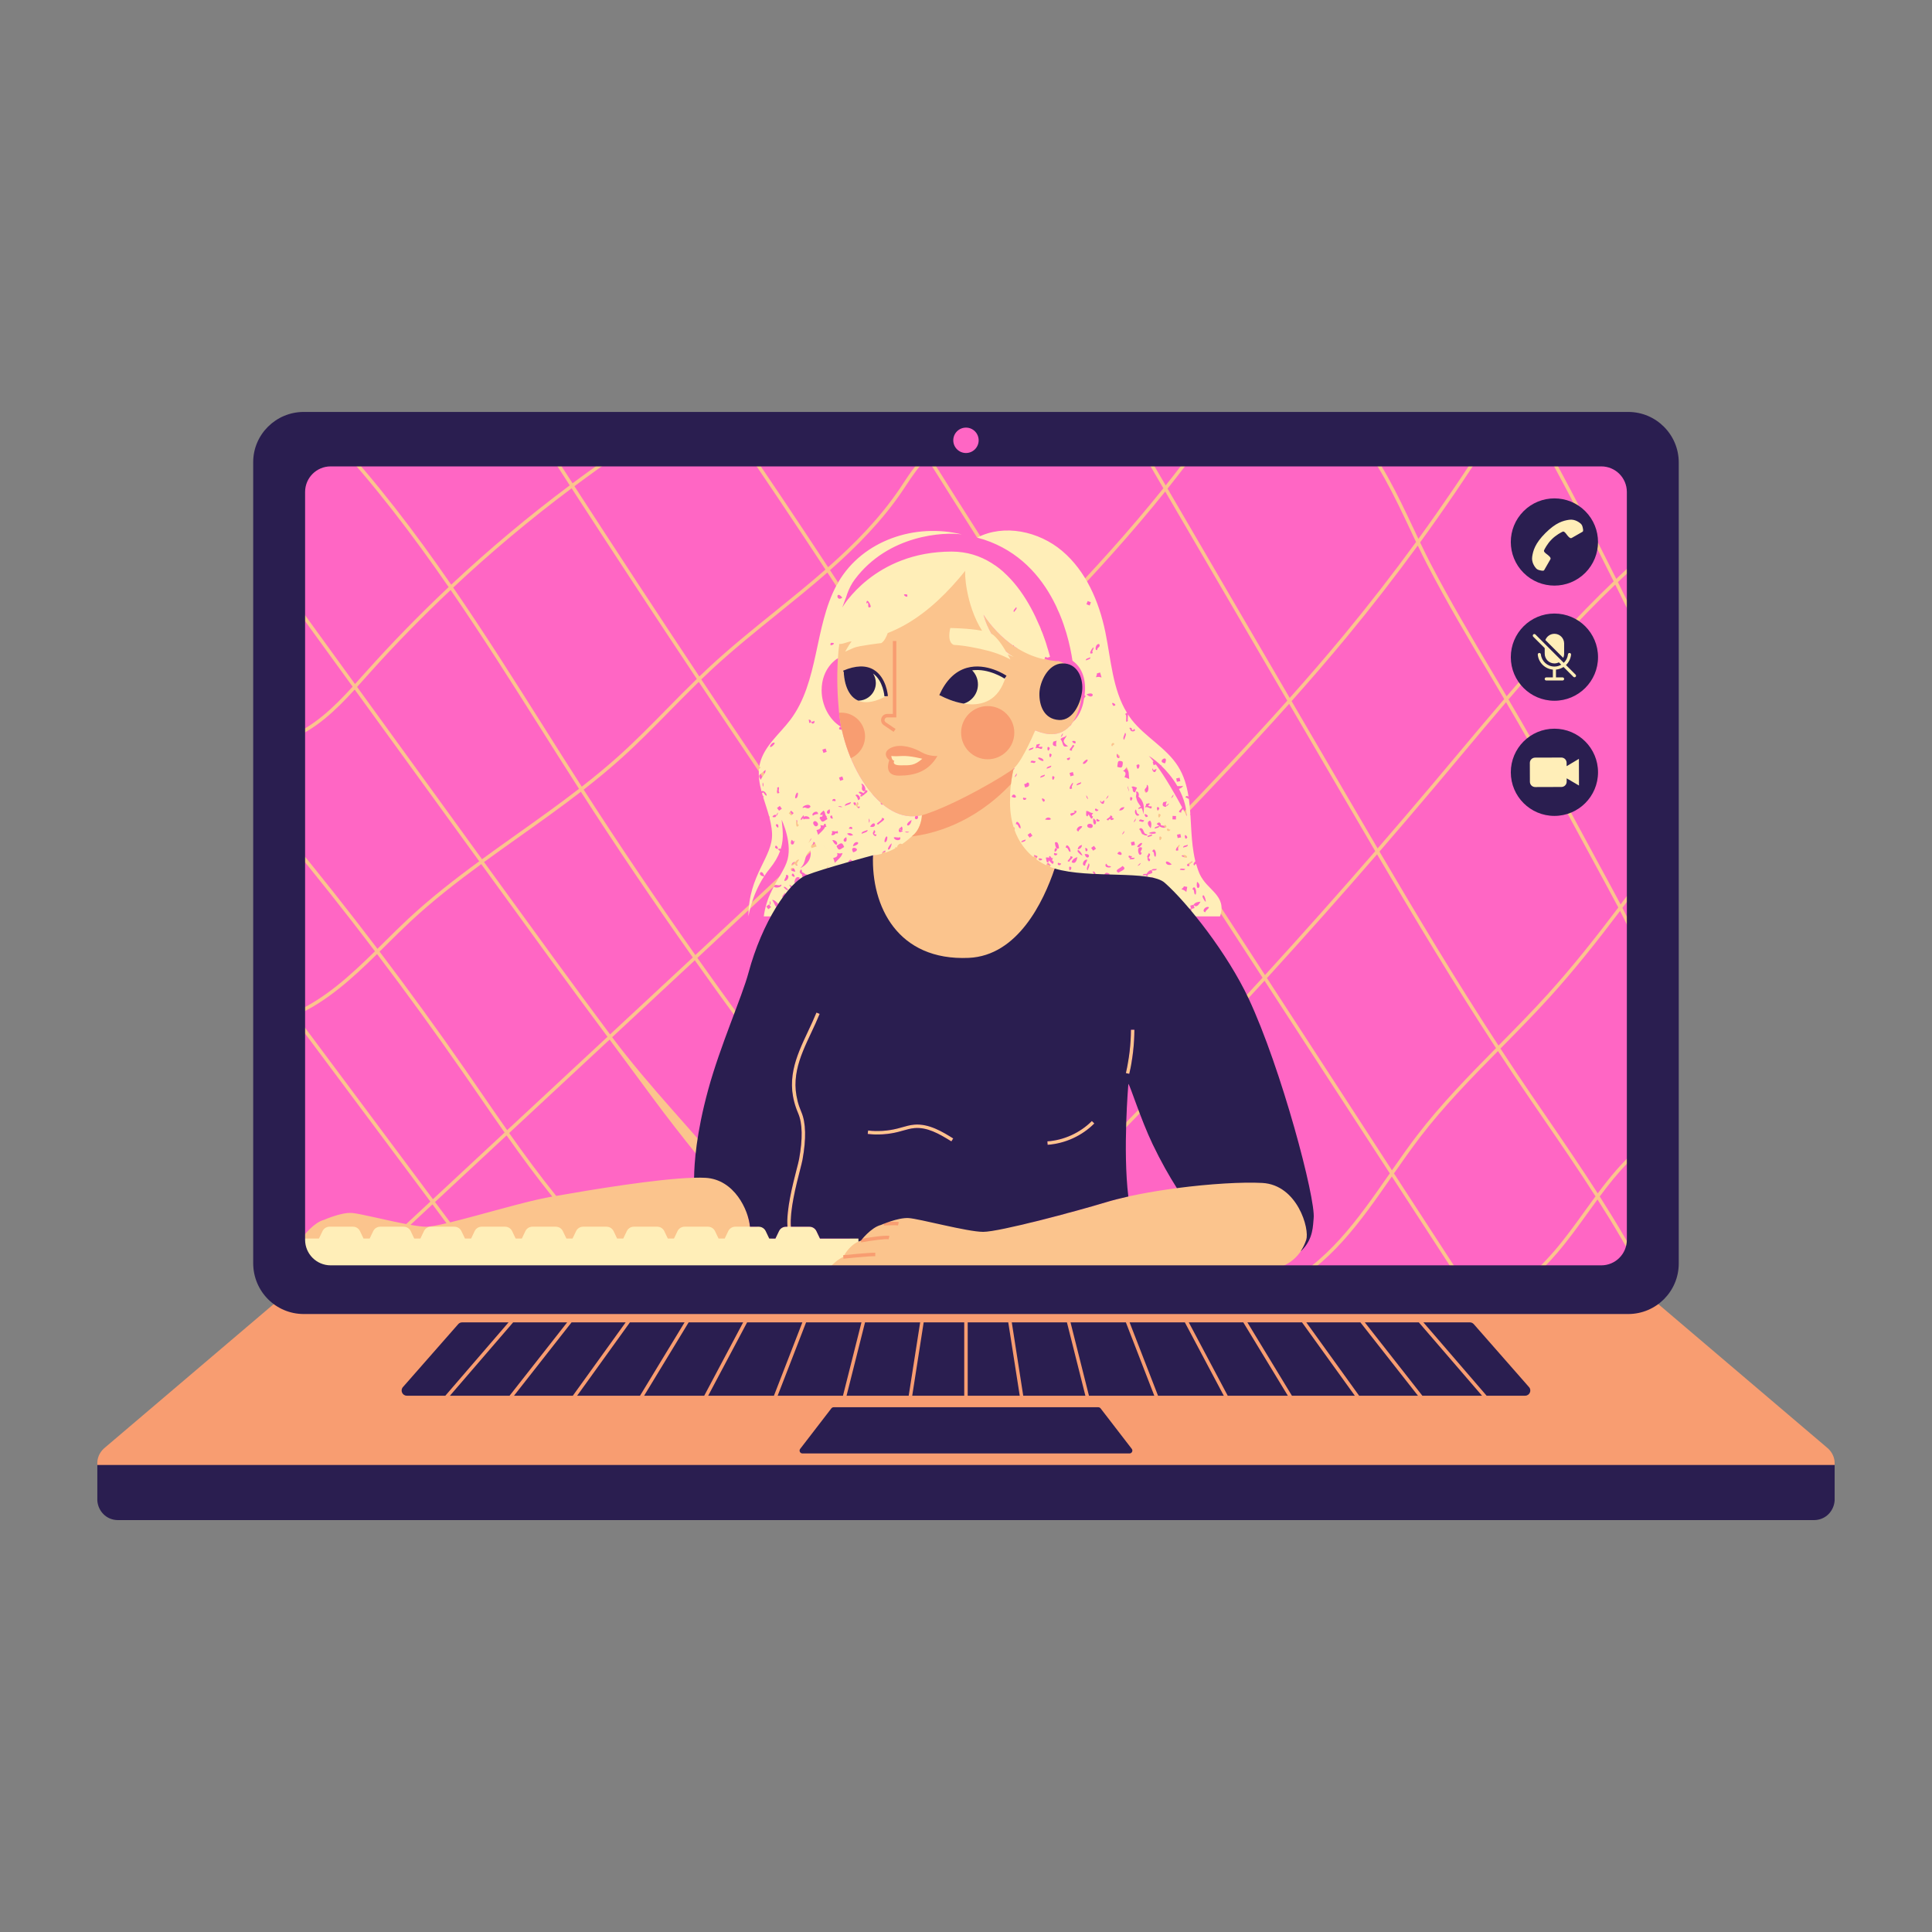
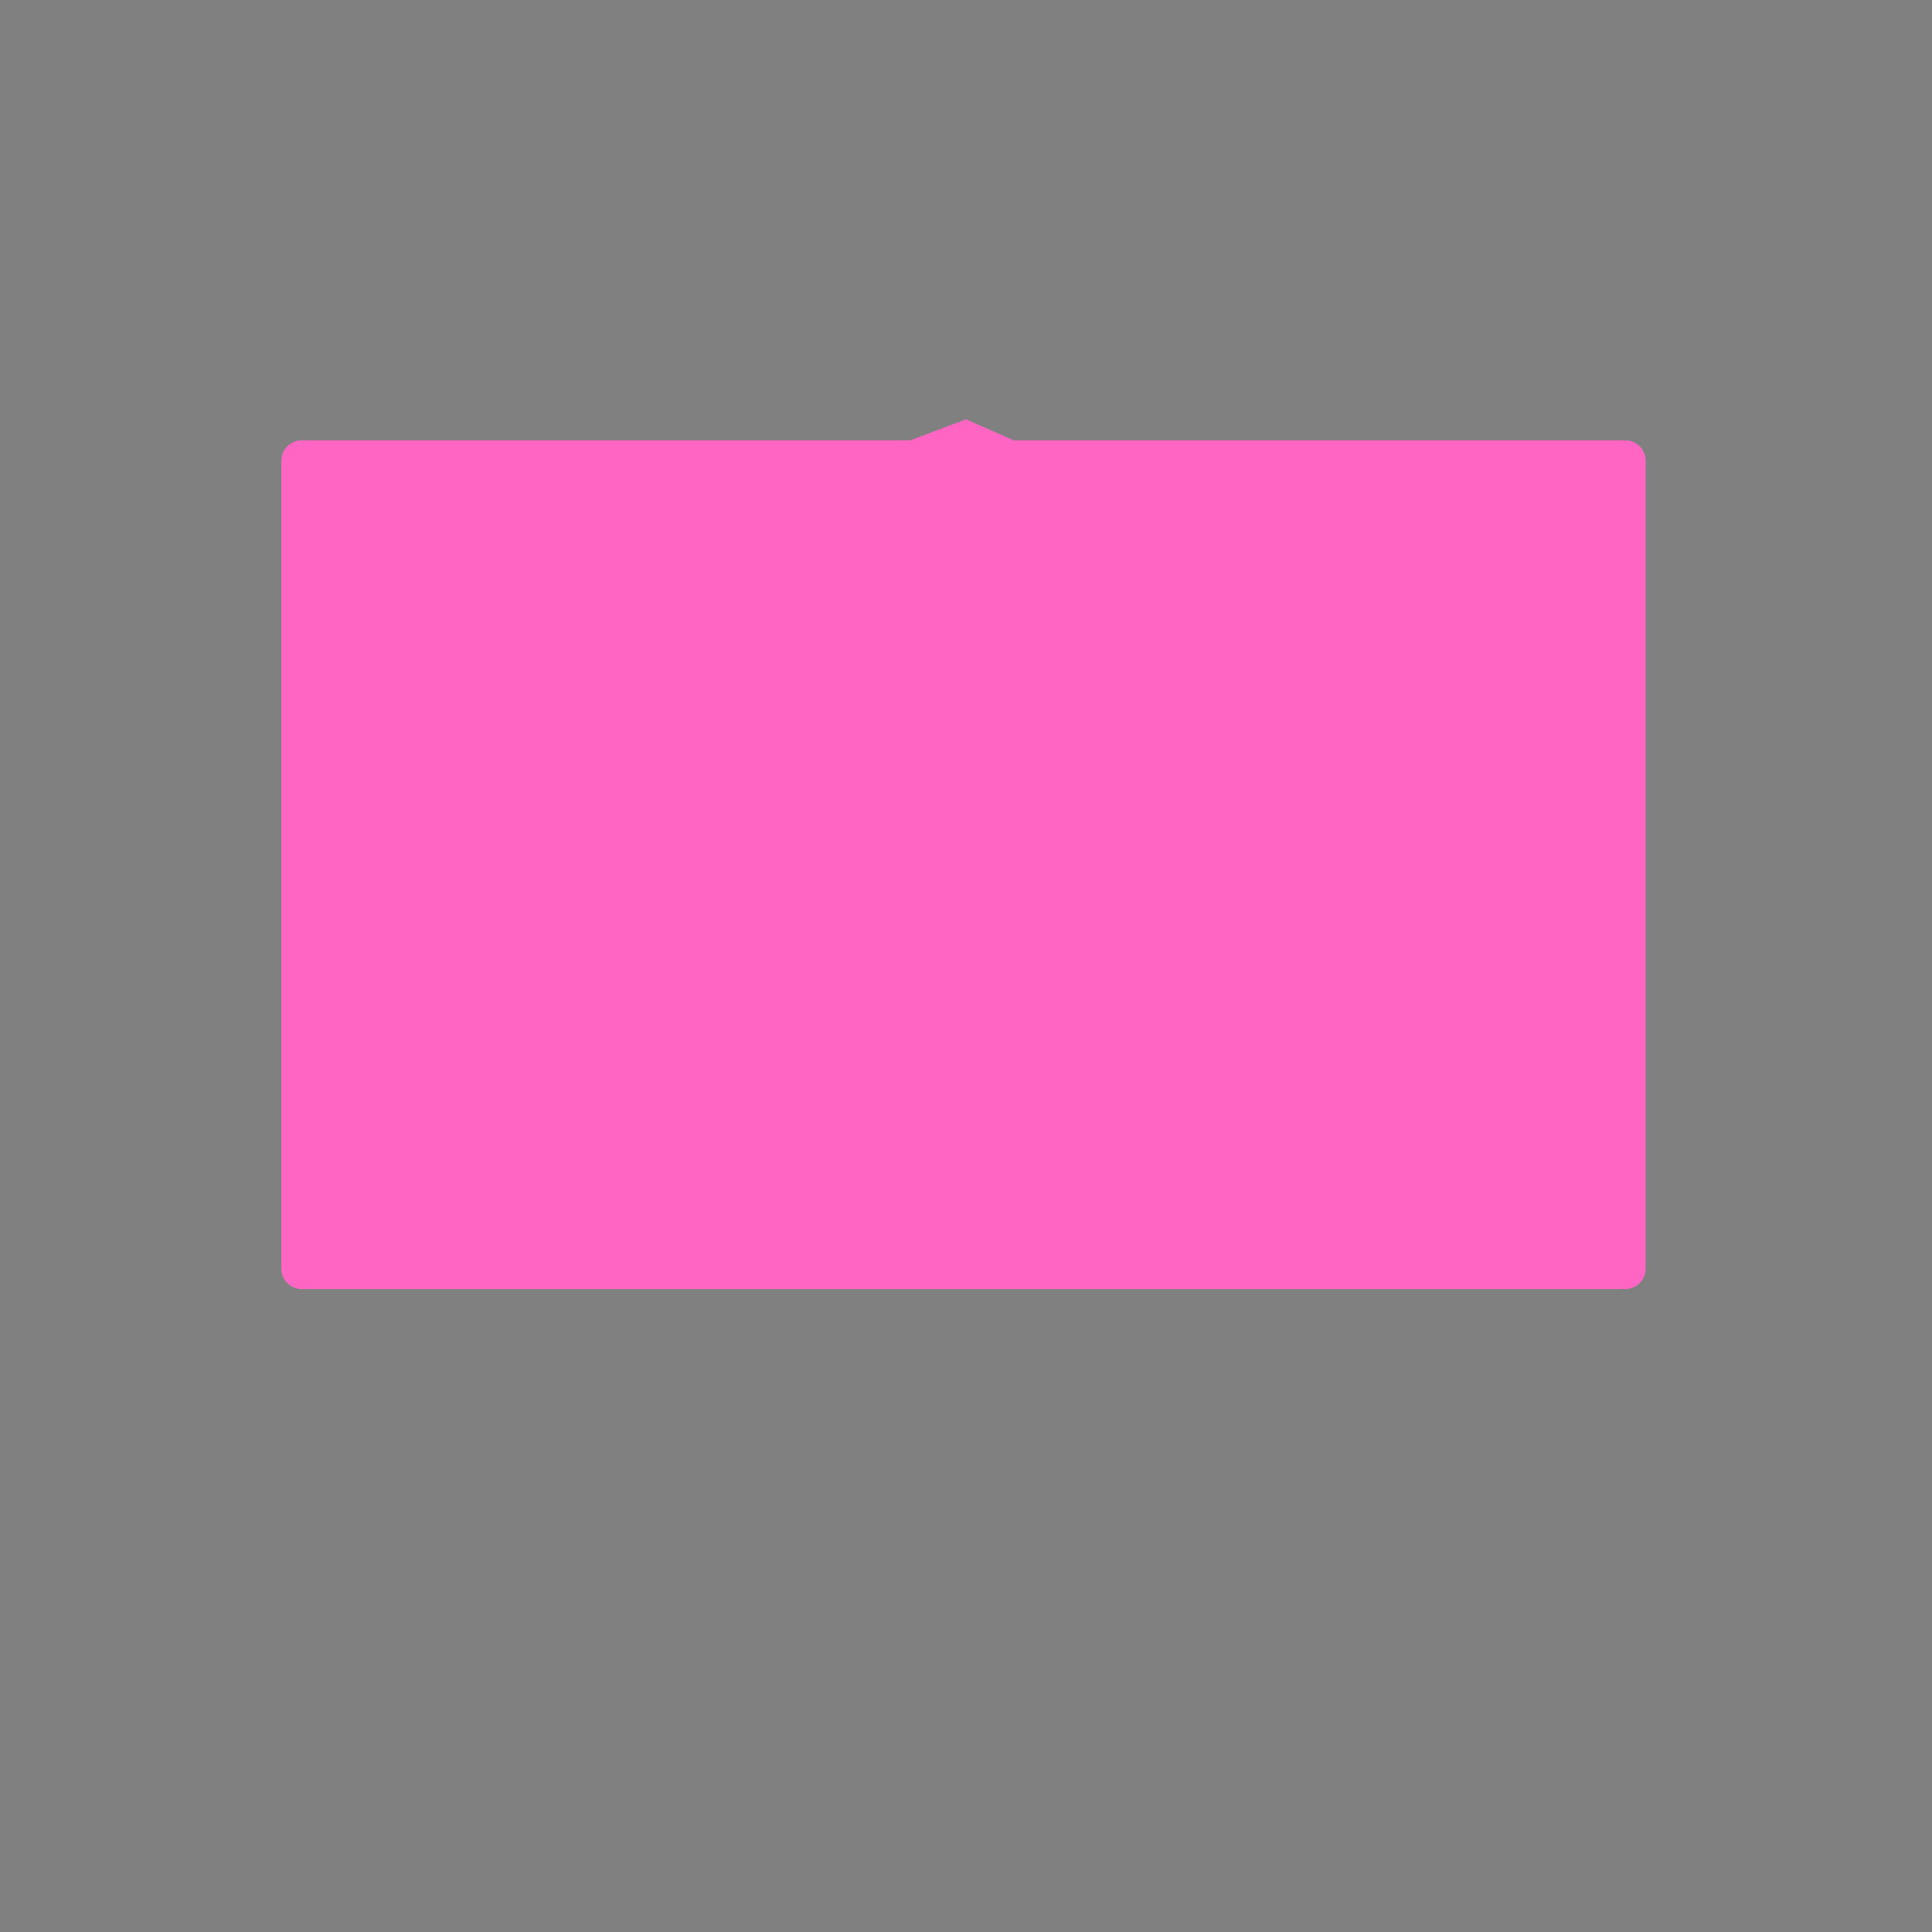
<svg xmlns="http://www.w3.org/2000/svg" width="500" zoomAndPan="magnify" viewBox="0 0 375 375" height="500" preserveAspectRatio="xMidYMid meet" version="1.0">
  <rect x="0" y="0" width="375" height="375" fill="#808080" stroke="none" />
  <defs>
    <clipPath id="e9a4b275e6">
      <path d="M 18 79.949 L 357 79.949 L 357 295.199 L 18 295.199 Z M 18 79.949 " clip-rule="nonzero" />
    </clipPath>
  </defs>
  <path fill="#ff66c4" d="M 315.457 250.207 L 58.57 250.207 C 56.387 250.207 54.613 248.438 54.613 246.25 L 54.613 89.418 C 54.613 87.234 56.387 85.465 58.57 85.465 L 176.711 85.465 L 187.496 81.391 L 196.734 85.465 L 315.457 85.465 C 317.645 85.465 319.414 87.234 319.414 89.418 L 319.414 246.25 C 319.414 248.438 317.645 250.207 315.457 250.207 " fill-opacity="1" fill-rule="nonzero" />
-   <path fill="#fbc48d" d="M 203.293 221.535 C 206.508 221.312 209.656 219.875 211.93 217.59 L 212.406 218.066 C 210.02 220.465 206.715 221.973 203.34 222.207 Z M 301.457 152.578 C 303.949 157.383 306.574 162.211 309.117 166.883 C 310.777 169.938 312.441 173 314.078 176.074 C 314.094 176.098 314.102 176.121 314.117 176.145 C 309.754 181.926 305.227 187.664 300.367 193.027 C 297.309 196.402 294.051 199.707 290.898 202.902 C 290.887 202.914 290.875 202.93 290.855 202.945 C 282.797 190.613 275.16 177.891 267.758 165.285 C 271.379 161.105 274.969 156.902 278.527 152.684 C 280.121 150.793 281.711 148.898 283.301 147 C 286.277 143.445 289.277 139.863 292.328 136.297 C 295.465 141.621 298.594 147.059 301.457 152.578 Z M 275.062 220.367 C 273.387 222.555 271.758 224.875 270.176 227.152 L 245.914 189.844 C 253.148 181.918 260.281 173.91 267.289 165.824 C 274.688 178.414 282.32 191.121 290.375 203.438 C 285.105 208.785 279.695 214.316 275.062 220.367 Z M 227.266 161.168 C 234.656 153.48 242.531 145.223 250.223 136.613 L 260.395 154.039 C 262.555 157.742 264.734 161.473 266.93 165.211 C 259.914 173.305 252.773 181.328 245.535 189.258 Z M 223.277 213.004 C 222.055 210.82 220.824 208.637 219.59 206.457 C 219.973 204.285 220.18 202.078 220.188 199.871 L 219.516 199.867 C 219.508 201.754 219.344 203.641 219.055 205.508 C 214.809 198.016 210.5 190.543 206.129 183.102 C 212.109 176.906 218.09 170.707 224.023 164.539 C 224.938 163.594 225.859 162.633 226.785 161.668 L 245.062 189.773 C 237.902 197.609 230.633 205.355 223.277 213.004 Z M 224.73 216.969 L 225.887 219.051 C 227.938 222.738 228.586 225.055 230.742 228.762 C 229.508 228.887 229.688 230.449 228.43 230.613 C 223.457 231.27 218.453 232.207 214.574 233.383 C 212.863 233.902 210.398 234.602 207.691 235.336 C 206.93 234.277 206.172 233.219 205.41 232.16 C 211.371 226.211 217.281 220.199 223.133 214.129 C 223.668 215.074 224.199 216.023 224.73 216.969 Z M 204.93 232.645 C 205.617 233.602 206.305 234.562 206.992 235.527 C 204.785 236.121 202.445 236.727 200.234 237.27 C 201.797 235.727 203.371 234.195 204.93 232.645 Z M 185.367 250.773 C 184.332 249.562 183.273 248.316 182.188 247.02 C 185.023 246.672 188.23 246.203 189.957 246.348 C 188.43 247.824 186.906 249.309 185.367 250.773 Z M 171.766 234.258 C 169.465 231.383 167.195 228.504 164.941 225.629 C 166.734 223.824 168.508 222.008 170.273 220.195 C 171.652 220.199 173.031 220.039 174.379 219.695 C 174.676 219.621 174.969 219.539 175.262 219.453 C 176.027 219.234 176.758 219.031 177.512 218.965 C 179.953 218.762 182.195 220.008 184.664 221.543 L 185.02 220.973 C 183.039 219.738 180.32 218.043 177.453 218.293 C 176.633 218.363 175.844 218.59 175.078 218.809 C 174.789 218.887 174.504 218.969 174.215 219.043 C 173.137 219.316 172.039 219.461 170.938 219.508 C 172.152 218.258 173.363 217.012 174.562 215.766 C 178.078 212.133 181.617 208.473 185.176 204.797 C 191.594 213.938 198.047 223.039 204.531 232.086 C 202.68 233.93 200.82 235.75 198.957 237.578 C 195.266 238.461 191.895 235.941 190.621 235.941 C 187.535 235.941 178.789 233.895 176.719 233.77 C 175.957 233.727 174.348 234.727 173.48 234.957 C 172.82 234.137 172.453 235.121 171.766 234.258 Z M 154.512 212.074 C 153.988 207.863 155.684 204.23 157.465 200.438 C 158.02 199.258 158.59 198.039 159.098 196.793 L 158.473 196.543 C 157.973 197.766 157.406 198.977 156.852 200.152 C 155.176 203.719 153.578 207.148 153.738 211.062 C 147.402 202.664 141.27 194.281 135.359 185.93 C 142.766 179.035 150.219 172.066 157.672 165.055 C 166.629 178.188 175.668 191.25 184.777 204.23 C 181.188 207.945 177.613 211.645 174.066 215.309 C 172.711 216.711 171.348 218.121 169.977 219.527 C 169.484 219.52 168.988 219.488 168.496 219.43 L 168.422 220.102 C 168.734 220.137 169.047 220.148 169.359 220.168 C 167.758 221.809 166.148 223.453 164.52 225.094 C 161.129 220.754 157.793 216.41 154.512 212.074 Z M 153.562 235.707 C 153.82 232.812 154.695 229.414 155.262 227.199 C 155.496 226.277 155.684 225.551 155.766 225.105 C 156.508 221.031 156.434 217.918 155.547 215.848 C 155.207 215.055 154.957 214.289 154.777 213.539 C 157.82 217.551 160.906 221.562 164.043 225.574 C 160.625 229.012 157.141 232.406 153.562 235.707 Z M 149.715 236.824 C 148.043 234.859 147.266 234.633 145.621 232.645 C 144.926 231.352 143.641 230.125 142.41 229.184 C 134.684 219.711 126.109 211.082 118.82 201.324 L 124.461 196.074 C 127.91 192.867 131.383 189.637 134.863 186.395 C 140.961 195.012 147.301 203.664 153.859 212.328 C 154.027 213.539 154.359 214.793 154.93 216.113 C 155.762 218.059 155.82 221.043 155.102 224.984 C 155.027 225.406 154.84 226.125 154.605 227.031 C 153.949 229.602 153 233.316 152.836 236.379 C 151.621 237.488 150.957 235.738 149.715 236.824 Z M 136.133 227.133 C 135.488 227.102 135.539 228.574 134.723 228.598 C 127.512 228.789 114.281 231.012 107.957 232.125 C 104.77 228.18 101.758 224.066 98.828 219.922 L 118.324 201.785 C 125.242 211.047 128.414 215.719 135.723 224.73 C 134.906 224.371 137.129 227.188 136.133 227.133 Z M 123.457 248.105 C 122.715 247.496 121.988 246.875 121.27 246.242 C 121.457 246.246 121.645 246.25 121.828 246.254 L 121.805 246.277 Z M 87.383 237.258 L 84.438 233.309 L 98.332 220.387 C 101.176 224.418 104.105 228.414 107.195 232.258 C 106.945 232.305 106.703 232.348 106.48 232.387 C 102.062 233.172 93.117 235.867 87.383 237.258 Z M 82.738 238.109 C 82.008 238.109 80.926 237.965 79.672 237.742 L 83.941 233.77 L 86.668 237.43 C 84.895 237.844 83.492 238.109 82.738 238.109 Z M 58.34 198.316 C 58.035 197.91 57.738 197.5 57.434 197.094 C 63.418 194.449 68.418 189.875 73.191 185.18 C 78.887 192.695 84.422 200.324 89.766 208.027 C 90.797 209.512 91.828 211.004 92.855 212.5 C 94.535 214.938 96.223 217.387 97.938 219.828 L 84.031 232.766 Z M 74.953 183.445 C 76.465 181.949 78.027 180.398 79.586 178.941 C 83.91 174.902 88.629 171.227 93.414 167.723 L 96.875 172.496 C 103.773 182.016 110.766 191.652 117.918 201.242 L 98.438 219.363 C 96.738 216.953 95.07 214.523 93.414 212.117 C 92.379 210.621 91.352 209.129 90.32 207.637 C 84.957 199.91 79.395 192.246 73.676 184.703 C 74.102 184.285 74.527 183.867 74.953 183.445 Z M 69.312 133.332 C 69.867 132.727 70.41 132.109 70.957 131.504 L 71.664 130.711 C 76.699 125.094 81.98 119.691 87.473 114.516 C 93.508 123.301 99.199 132.297 104.797 141.16 C 107.273 145.086 109.832 149.133 112.383 153.109 C 108.438 156.156 104.371 159.051 100.383 161.883 C 98.121 163.488 95.836 165.117 93.559 166.777 Z M 110.953 94.777 C 118.957 107.137 127.059 119.477 135.25 131.785 C 133.305 133.672 131.398 135.609 129.539 137.5 C 126.555 140.543 123.465 143.691 120.25 146.59 C 117.895 148.711 115.434 150.738 112.922 152.695 C 110.379 148.742 107.836 144.711 105.367 140.805 C 99.746 131.902 94.031 122.867 87.965 114.047 C 95.266 107.203 102.941 100.766 110.953 94.777 Z M 134.469 185.84 C 130.965 189.105 127.461 192.363 123.988 195.594 L 118.414 200.777 C 111.277 191.215 104.305 181.598 97.418 172.102 L 93.953 167.324 C 96.23 165.664 98.512 164.039 100.777 162.43 C 104.75 159.609 108.809 156.723 112.75 153.68 C 112.789 153.746 112.836 153.809 112.875 153.875 C 119.676 164.441 126.895 175.113 134.469 185.84 Z M 157.289 164.492 C 149.836 171.508 142.379 178.473 134.969 185.375 C 127.414 174.684 120.227 164.047 113.445 153.512 C 113.391 153.43 113.34 153.348 113.289 153.266 C 115.828 151.285 118.316 149.238 120.699 147.09 C 123.93 144.18 127.027 141.023 130.02 137.977 C 131.848 136.117 133.723 134.215 135.629 132.355 C 142.789 143.102 150.008 153.816 157.289 164.492 Z M 169.273 154.086 C 171.398 156.578 173.891 158.223 176.508 158.422 C 177.25 158.477 178.078 158.406 178.957 158.246 C 178.953 158.246 177.789 159.141 177.785 159.145 C 177.742 160.363 177.891 160.762 177.023 161.602 C 172.641 165.836 169.453 166.008 169.453 166.008 C 168.332 172.801 168.836 178.391 170.617 182.707 C 166.453 176.68 162.301 170.645 158.168 164.586 C 161.879 161.094 165.582 157.594 169.273 154.086 Z M 205.289 183 C 198.594 189.938 191.898 196.867 185.254 203.738 C 181.785 198.793 178.336 193.824 174.887 188.855 C 178.391 192.008 183.238 193.512 188.969 193.258 C 195.438 192.973 199.379 184.652 201.926 177.324 C 203.051 179.219 204.176 181.105 205.289 183 Z M 218.879 206.57 C 218.773 207.145 218.664 207.715 218.535 208.285 L 219.191 208.434 C 219.262 208.117 219.32 207.789 219.387 207.469 C 220.523 209.48 221.66 211.496 222.789 213.512 C 216.922 219.609 210.996 225.637 205.012 231.602 C 198.527 222.551 192.07 213.449 185.652 204.301 C 192.277 197.445 198.957 190.531 205.641 183.605 C 210.125 191.234 214.535 198.891 218.879 206.57 Z M 261.34 123.719 C 266.117 117.941 270.742 111.984 275.188 105.895 C 275.809 107.191 276.422 108.438 277.039 109.625 C 280.84 116.945 285.102 124.113 289.223 131.051 C 290.133 132.582 291.051 134.129 291.969 135.688 C 288.863 139.312 285.809 142.953 282.781 146.566 C 281.195 148.461 279.605 150.359 278.012 152.25 C 274.508 156.406 270.965 160.551 267.395 164.672 C 265.242 161 263.098 157.336 260.977 153.699 L 250.695 136.086 C 254.309 132.027 257.883 127.902 261.34 123.719 Z M 313.523 113.469 C 316.43 119.305 319.27 125.168 322.02 131.031 L 322.633 130.746 C 319.848 124.816 316.977 118.887 314.035 112.988 C 316.391 110.742 318.793 108.551 321.254 106.441 L 320.82 105.93 C 318.398 108.004 316.035 110.152 313.719 112.355 C 309.773 104.449 305.703 96.598 301.535 88.867 L 300.941 89.188 C 305.137 96.969 309.234 104.879 313.211 112.84 C 305.871 119.867 299.031 127.461 292.434 135.145 C 291.555 133.656 290.672 132.176 289.801 130.703 C 285.684 123.777 281.43 116.613 277.633 109.312 C 276.973 108.039 276.312 106.684 275.641 105.281 C 280.297 98.879 284.75 92.336 288.973 85.691 L 288.402 85.332 C 284.254 91.863 279.879 98.293 275.309 104.586 C 275.008 103.945 274.703 103.301 274.387 102.637 C 271.312 96.117 267.832 88.727 263.25 83.77 L 262.758 84.223 C 267.266 89.109 270.727 96.449 273.781 102.926 C 274.145 103.703 274.504 104.457 274.855 105.203 C 270.355 111.383 265.664 117.426 260.82 123.289 C 257.414 127.406 253.895 131.473 250.336 135.469 L 226.621 94.84 C 228.734 92.191 230.805 89.508 232.809 86.766 L 232.262 86.371 C 230.32 89.031 228.312 91.641 226.258 94.219 L 220.492 84.336 L 219.91 84.676 L 225.809 94.777 C 219.289 102.91 212.297 110.633 205.164 118.027 C 205.27 118.25 205.371 118.473 205.465 118.691 C 212.613 111.285 219.629 103.551 226.172 95.402 L 249.863 136 C 242.168 144.617 234.289 152.887 226.887 160.59 L 212.668 138.715 C 211.938 137.598 211.203 136.465 210.469 135.34 C 210.422 135.676 210.363 136 210.293 136.305 C 210.895 137.23 211.504 138.164 212.102 139.086 L 226.41 161.086 C 225.445 162.09 224.484 163.086 223.539 164.07 C 217.645 170.191 211.711 176.348 205.773 182.5 C 204.598 180.492 203.402 178.492 202.215 176.488 C 203.27 173.363 204.074 170.48 204.715 168.582 C 204.312 168.457 203.969 168.023 203.605 167.875 C 199.762 166.262 196.051 162.191 196.352 154.652 C 196.352 154.648 196.531 153.859 196.531 153.859 C 196.484 150.949 196.746 149.172 196.746 149.172 C 196.742 149.172 196.742 149.172 196.742 149.172 C 196.742 149.172 196.746 149.172 196.746 149.172 C 199.078 148.984 200.926 141.77 200.926 141.77 C 201.93 142.137 206.852 144.469 209.199 138.273 C 211.461 132.297 208.02 128.977 205.402 128.301 C 205.098 128.387 204.641 128.262 204.07 128.203 C 201.961 127.969 201.387 126.719 199.527 125.66 C 200.664 124.52 200.363 123.914 201.5 122.758 C 202.066 123.633 202.633 124.5 203.199 125.375 C 202.926 124.516 202.605 123.602 202.242 122.66 C 202.156 122.527 202.07 122.398 201.984 122.266 C 202.008 122.242 202.035 122.215 202.059 122.191 C 201.969 121.965 201.875 121.738 201.781 121.512 C 201.727 121.57 201.668 121.629 201.613 121.688 C 199.305 118.125 197 114.547 194.699 110.965 C 194.188 110.512 193.648 110.09 193.09 109.703 C 195.766 113.875 198.449 118.039 201.125 122.18 C 199.914 123.41 198.699 124.633 197.484 125.848 C 194.895 124.238 192.633 121.945 190.887 119.309 C 192.188 123.984 194.977 126.324 196.172 127.145 C 196.141 127.176 196.109 127.207 196.078 127.242 C 189.133 122.91 187.207 109.152 187.496 108.973 C 184.207 113.051 180.012 116.492 175.469 119.098 C 173.535 120.203 171.746 121.672 169.59 122.25 C 167.961 119.715 166.359 118.715 164.715 116.191 C 164.551 116.395 164.406 116.578 164.277 116.754 C 165.832 119.145 166.613 120.941 168.16 123.34 C 166.203 123.801 164.539 123.406 162.547 123.301 C 162.398 124.391 161.516 126.258 162.637 127.812 C 162.398 131.41 162.535 135.008 162.844 138.148 C 163.395 143.742 165.68 149.59 168.844 153.562 C 165.168 157.055 161.477 160.543 157.785 164.023 C 150.504 153.34 143.277 142.625 136.121 131.875 C 136.836 131.18 137.559 130.5 138.281 129.828 C 142.289 126.125 146.633 122.613 150.84 119.219 C 154.102 116.586 157.406 113.918 160.598 111.121 C 161.75 112.875 162.895 114.633 164.039 116.391 L 164.328 115.598 C 163.254 113.953 162.184 112.309 161.109 110.668 C 166.359 106.027 171.293 101.016 175.219 95.195 C 175.453 94.848 175.688 94.492 175.922 94.137 C 177.129 92.309 178.371 90.43 179.977 89.027 C 183.172 94.137 186.406 99.246 189.652 104.336 C 189.988 104.426 190.312 104.527 190.637 104.629 C 187.238 99.301 183.852 93.957 180.508 88.609 C 180.891 88.312 181.289 88.035 181.715 87.801 L 181.391 87.211 C 180.949 87.453 180.543 87.734 180.148 88.031 C 178.789 85.852 177.43 83.668 176.082 81.484 L 175.508 81.84 C 176.871 84.043 178.238 86.246 179.613 88.449 C 177.906 89.918 176.613 91.863 175.355 93.766 C 175.125 94.121 174.895 94.469 174.66 94.816 C 170.793 100.551 165.926 105.504 160.734 110.098 C 154.855 101.152 148.906 92.277 142.883 83.484 L 142.328 83.863 C 148.367 92.68 154.332 101.582 160.223 110.551 C 157.02 113.363 153.699 116.047 150.418 118.695 C 146.203 122.098 141.844 125.613 137.828 129.332 C 137.125 129.98 136.43 130.637 135.742 131.305 C 127.566 119.023 119.484 106.707 111.496 94.375 C 114.301 92.289 117.141 90.25 120.027 88.273 L 119.645 87.719 C 116.766 89.691 113.93 91.727 111.129 93.805 C 108.645 89.973 106.168 86.133 103.703 82.297 L 103.137 82.66 C 105.609 86.512 108.094 90.363 110.586 94.211 C 102.566 100.203 94.883 106.641 87.578 113.488 C 80.574 103.336 73.09 93.48 64.707 84.48 L 64.215 84.941 C 72.594 93.938 80.074 103.797 87.082 113.953 C 81.551 119.164 76.234 124.602 71.164 130.262 L 70.453 131.051 C 69.941 131.625 69.43 132.203 68.906 132.773 L 56.32 115.414 L 55.777 115.812 L 68.445 133.285 C 64.777 137.301 60.855 141.113 55.863 143.008 L 56.102 143.637 C 61.191 141.707 65.152 137.879 68.848 133.844 L 93.016 167.176 C 88.215 170.691 83.473 174.383 79.125 178.449 C 77.559 179.91 75.992 181.465 74.473 182.969 C 74.074 183.367 73.668 183.766 73.266 184.164 C 67.629 176.742 61.84 169.434 55.934 162.293 L 55.414 162.727 C 61.332 169.879 67.129 177.199 72.781 184.641 C 67.996 189.344 62.992 193.938 57.023 196.535 C 56.555 195.906 56.082 195.277 55.621 194.641 L 55.074 195.039 C 55.508 195.633 55.949 196.219 56.387 196.812 C 55.441 197.199 54.473 197.535 53.473 197.812 L 53.652 198.461 C 54.734 198.16 55.781 197.797 56.801 197.375 C 57.137 197.82 57.465 198.273 57.801 198.719 L 83.535 233.227 L 78.844 237.59 C 74.883 236.84 69.727 235.516 68.254 235.43 C 66.184 235.309 62.898 236.77 62.898 236.77 C 60.949 237.258 59 239.812 59 239.812 C 56.688 240.543 55.594 242.977 55.594 242.977 C 53.766 243.711 51.82 246.375 51.82 246.375 C 51.82 246.375 65.125 246.375 69.398 246.375 L 64.188 251.223 L 64.648 251.715 L 70.402 246.363 C 73.832 246.273 81.02 244.789 82.738 245.535 C 84.52 246.301 87.73 245.168 90.168 245.289 C 90.508 245.309 91.371 245.344 92.602 245.387 L 95.363 249.082 L 95.902 248.68 L 93.469 245.418 C 99.211 245.621 110.98 246.004 120.219 246.219 C 122.109 247.906 124.07 249.52 126.113 251.031 L 126.562 250.531 L 122.707 246.273 C 125.738 246.336 128.363 246.375 130.219 246.375 C 139.473 246.375 144.586 241.758 145.438 239.691 C 145.723 238.992 145.621 237.543 145.098 235.914 C 146.273 237.324 147.453 238.73 148.641 240.125 C 144.625 243.621 140.477 246.957 136.148 250.047 L 136.543 250.598 C 140.887 247.492 145.047 244.145 149.078 240.641 C 152.102 244.188 155.164 247.695 158.281 251.148 L 158.781 250.695 C 155.668 247.246 152.605 243.742 149.586 240.195 C 150.672 239.246 151.746 238.277 152.812 237.301 C 152.82 238.496 152.973 239.551 153.359 240.336 L 153.961 240.035 C 153.562 239.223 153.445 238.035 153.496 236.688 C 157.246 233.25 160.891 229.699 164.465 226.109 C 166.699 228.969 168.957 231.824 171.238 234.68 C 171.867 235.473 170.918 235.227 171.523 235.98 C 170.352 236.348 169.578 236.289 169.578 236.289 C 167.633 236.773 166.77 239.246 166.77 239.246 C 164.457 239.977 162.125 243.832 162.125 243.832 C 160.297 244.559 157.59 247.367 157.59 247.367 C 157.59 247.367 174.887 247.367 178.176 247.367 C 179.02 247.367 180.148 247.262 181.387 247.117 C 182.004 247.855 182.613 248.582 183.211 249.285 L 182.984 249.5 L 187.512 254.27 L 188.008 253.812 C 187.281 252.984 186.551 252.145 185.812 251.285 C 187.469 249.703 189.113 248.102 190.766 246.508 C 190.785 246.516 190.816 246.52 190.836 246.527 C 192.613 247.297 195.824 246.16 198.262 246.285 C 199.449 246.344 206.84 246.605 215.16 246.855 C 216.332 248.473 217.496 250.094 218.664 251.707 L 218.914 252.055 L 219.461 251.656 L 219.211 251.312 C 218.145 249.836 217.078 248.355 216.012 246.883 C 224.492 247.133 233.738 247.367 238.316 247.367 C 240.117 247.367 241.727 247.301 243.172 247.156 C 243.883 248.121 244.605 249.086 245.348 250.031 C 245.723 250.504 246.098 250.742 246.465 250.742 C 246.555 250.742 246.648 250.727 246.742 250.695 C 246.988 250.613 247.145 250.387 247.152 250.105 C 247.164 249.828 247.023 249.488 246.746 249.375 C 246.547 249.301 246.336 249.355 246.184 249.523 L 246.684 249.973 C 246.676 249.984 246.633 250.016 246.566 250.016 C 246.5 250.016 246.461 249.988 246.449 249.977 C 246.469 250 246.488 250.078 246.52 250.055 C 246.312 250.125 246.027 249.805 245.879 249.609 C 245.219 248.777 244.586 247.918 243.949 247.062 C 249.402 246.379 252.25 244.465 253.531 240.684 C 254.25 238.562 253.238 226.66 246.422 226.293 C 243.488 226.137 240.48 224.625 235.711 225.094 C 233.504 221.309 228.574 222.496 226.477 218.727 L 225.316 216.645 C 224.758 215.633 224.188 214.629 223.621 213.617 C 230.992 205.957 238.27 198.199 245.445 190.359 L 269.758 227.75 C 269.691 227.848 269.621 227.945 269.555 228.043 C 263.637 236.555 257.516 245.359 248.191 249.652 L 248.473 250.266 C 257.965 245.895 264.141 237.016 270.105 228.43 C 270.121 228.406 270.137 228.383 270.156 228.359 L 285.023 251.227 L 285.59 250.855 L 270.57 227.762 C 272.203 225.418 273.879 223.027 275.598 220.777 C 280.172 214.797 285.531 209.312 290.754 204.012 C 291.766 205.555 292.777 207.102 293.805 208.633 C 295.703 211.465 297.672 214.332 299.566 217.102 C 302.957 222.043 306.395 227.066 309.688 232.211 C 308.969 233.18 308.266 234.156 307.566 235.125 C 305.715 237.699 303.797 240.359 301.711 242.789 C 298.895 246.066 295.688 249.008 292.191 251.535 L 292.586 252.082 C 296.125 249.52 299.371 246.543 302.219 243.23 C 304.328 240.781 306.254 238.105 308.113 235.52 C 308.762 234.621 309.414 233.719 310.074 232.816 C 313.332 237.938 316.434 243.172 319.168 248.562 L 319.77 248.258 C 316.984 242.766 313.824 237.441 310.508 232.234 C 312.246 229.895 314.078 227.598 316.117 225.523 L 316.148 225.562 C 317.023 224.895 317.828 224.125 318.535 223.273 L 318.059 222.801 C 315.023 225.371 312.484 228.461 310.117 231.633 C 306.863 226.559 303.469 221.598 300.125 216.719 C 298.227 213.949 296.262 211.086 294.363 208.254 C 293.312 206.688 292.273 205.105 291.238 203.52 C 291.285 203.473 291.336 203.422 291.383 203.375 C 294.535 200.176 297.797 196.867 300.867 193.48 C 305.668 188.176 310.148 182.516 314.457 176.809 C 314.797 177.473 315.133 178.152 315.484 178.867 C 316.625 181.207 317.809 183.625 319.266 185.496 L 319.973 186.406 L 319.867 185.262 C 319.816 184.672 319.516 184.207 318.988 183.875 L 318.965 183.914 C 317.914 182.301 316.988 180.41 316.09 178.574 C 315.688 177.746 315.297 176.965 314.91 176.211 C 317.094 173.305 319.246 170.391 321.363 167.512 L 320.82 167.109 C 318.766 169.906 316.684 172.73 314.562 175.547 C 312.961 172.543 311.332 169.551 309.707 166.559 C 307.168 161.895 304.543 157.066 302.055 152.266 C 299.148 146.664 295.973 141.148 292.793 135.758 C 299.379 128.082 306.207 120.492 313.523 113.469 " fill-opacity="1" fill-rule="nonzero" />
-   <path fill="#ffeeb8" d="M 176.945 159.152 C 175.121 160.184 176.66 160.949 176.945 159.152 Z M 176.055 161.602 C 177.434 161.438 174.699 161.32 176.055 161.602 Z M 174.656 161.066 C 175.117 160.129 174.031 161.145 174.637 161.539 C 175.402 161.344 175.402 161.324 174.656 161.066 Z M 174.688 162.492 C 174.258 162.711 173.906 162.387 173.48 162.555 C 173.656 163.285 175.078 163.246 174.688 162.492 Z M 173.074 163.691 C 172.684 163.918 171.902 165.223 172.668 164.832 C 172.887 164.465 173.062 164.09 173.074 163.691 Z M 172.227 162.5 C 172.016 161.863 171.453 163.473 171.781 163.465 C 172.184 163.453 172.262 162.598 172.227 162.5 Z M 171.723 161.566 C 171.285 163.426 172.016 160.34 171.723 161.566 Z M 171.152 158.75 C 171.43 159.281 169.449 159.973 170.52 160.023 C 170.648 159.695 172.453 158.918 171.152 158.75 Z M 170.102 161.938 C 169.902 161.984 169.707 162.016 169.676 161.723 C 170.18 161.586 169.586 160.727 169.57 161.41 C 169.027 161.906 170.176 162.754 170.102 161.938 Z M 168.883 160.445 C 170.387 160.918 169.891 158.809 168.883 160.445 Z M 168.809 159.281 C 168.543 157.918 168.625 160.656 168.809 159.281 Z M 168.113 161.523 C 168.094 161.527 168.082 161.531 168.066 161.531 C 168.273 161.434 168.422 161.305 168.398 161.094 C 167.945 161.305 167.191 161.375 167.234 161.836 C 167.484 161.723 167.816 161.648 168.066 161.531 C 168.52 161.484 169.426 161.395 168.113 161.523 Z M 167.664 168.836 C 167.711 170.633 168.996 168.688 167.664 168.836 Z M 168.484 170.949 C 168.484 170.914 168.492 170.883 168.484 170.844 C 168.125 171.02 167.562 171.094 167.637 171.484 C 167.809 171.395 168.031 171.336 168.207 171.25 C 168.242 171.461 168.48 171.648 168.738 171.492 C 168.516 171.293 168.641 170.969 168.484 170.949 Z M 168.18 176.258 C 168.762 176.203 168.25 176.688 168.5 177.211 C 169.992 177.312 168.164 174.707 168.18 176.258 Z M 167.75 173.922 C 167.336 175.25 168.559 172.797 167.75 173.922 Z M 167.207 174.688 C 167.348 174.672 167.391 174.668 167.207 174.688 Z M 166.832 176.672 C 166.859 176.672 166.875 176.68 166.906 176.684 C 166.824 176.293 167.23 175.773 166.586 175.73 C 166.656 176.07 166.359 176.504 166.703 176.645 C 166.672 176.637 166.648 176.629 166.613 176.625 C 167.172 178.574 167.734 176.973 166.832 176.672 Z M 166.652 174.742 C 166.824 174.723 166.945 174.711 167.047 174.703 C 166.812 174.727 166.512 174.754 166.414 174.766 C 166.453 174.762 166.52 174.754 166.652 174.742 Z M 166.375 177.215 C 165.848 177.387 165.902 176.395 165.418 176.477 C 165.363 177.215 166.359 178.359 166.375 177.215 Z M 165.516 174.332 C 164.961 175.785 166.699 174.062 165.516 174.332 Z M 165.023 166.832 C 163.645 168.152 166.391 167.285 165.023 166.832 Z M 165.199 173.719 C 164.844 173.895 164.277 173.965 164.352 174.355 C 164.711 174.18 165.273 174.105 165.199 173.719 Z M 163.797 174.383 C 164.344 174.762 163.969 175.168 164.066 175.562 C 164.754 175.262 164.469 173.867 163.797 174.383 Z M 163.254 171.969 C 163.621 172.379 162.691 172.734 162.965 173.141 C 163.664 172.891 164.301 171.516 163.254 171.969 Z M 162.82 173.461 C 161.676 173.055 163.199 174.965 162.82 173.461 Z M 162.316 172.527 C 163.176 172.52 162.965 171.711 162.746 171.09 C 162.555 171.328 162.406 171.566 162.328 171.801 C 162.004 171.898 161.633 171.895 161.809 172.379 C 161.938 172.289 162.109 172.258 162.262 172.215 C 162.266 172.32 162.277 172.426 162.316 172.527 Z M 161.812 176.668 C 161.535 176.383 161.293 175.871 160.941 176.059 C 161.219 176.348 161.465 176.859 161.812 176.668 Z M 161.461 174.977 C 161.301 174.844 161.141 174.648 160.98 174.523 C 161.309 174.406 161.637 174.051 160.75 174.113 C 160.676 174.246 160.641 174.344 160.641 174.414 C 160.602 174.422 160.57 174.434 160.531 174.461 C 160.84 174.715 161.133 175.203 161.461 174.977 Z M 160.598 170.84 C 160.762 170.945 160.926 171.023 161.082 170.902 C 161.031 170.785 160.941 170.676 160.84 170.57 C 160.918 170.594 161.004 170.609 161.094 170.629 C 161.105 170.805 161.258 170.887 161.648 170.707 C 161.633 170.684 161.633 170.668 161.621 170.648 C 161.785 170.617 161.863 170.531 161.742 170.352 C 161.875 170.309 162.07 170.277 162.246 170.156 C 162.645 170.309 163.047 170.418 163.438 170.359 C 163.25 170.133 162.586 169.828 162.285 169.828 C 162.133 169.598 161.93 169.582 161.727 169.684 C 161.559 169.324 161.484 168.785 161.098 168.859 C 161.238 169.371 160.371 169.379 160.785 170.027 C 161.07 169.93 161.355 169.836 161.641 169.738 C 161.43 169.879 161.242 170.125 161.152 170.348 C 160.848 170.328 160.664 170.336 160.574 170.355 C 160.262 170.148 159.914 170.062 159.809 170.219 C 159.566 169.973 159.328 169.703 159.07 169.883 C 159.309 170.086 159.543 170.426 159.793 170.449 C 159.809 170.523 159.836 170.602 159.891 170.699 C 160.035 170.547 160.184 170.582 160.336 170.668 C 159.891 171.105 159.715 171.496 159.602 171.879 C 159.324 171.875 159.121 171.914 159.559 172.02 C 159.398 172.617 159.328 173.215 158.566 173.957 C 158.598 173.941 158.625 173.922 158.656 173.906 C 158.961 174.16 159.258 174.645 159.582 174.418 C 159.281 174.168 158.988 173.695 158.668 173.898 C 159.957 173.199 160.656 172.207 160.598 170.84 Z M 159.734 176.121 C 159.457 175.84 159.211 175.324 158.863 175.516 C 159.141 175.801 159.387 176.316 159.734 176.121 Z M 158.461 174.703 C 159.281 175.602 158.836 173.191 158.461 174.703 Z M 158.465 175.766 C 157.707 175.363 157.508 176.176 157.406 176.828 C 157.984 176.582 158.398 176.262 158.465 175.766 Z M 156.848 176.18 C 156.25 177.234 158.398 176.066 156.848 176.18 Z M 157.5 173.141 C 157.195 172.887 156.902 172.398 156.574 172.625 C 156.879 172.879 157.176 173.367 157.5 173.141 Z M 156.496 173.102 C 155.973 173.273 156.023 172.277 155.539 172.359 C 155.488 173.102 156.484 174.246 156.496 173.102 Z M 155.773 176.98 C 155.172 178.035 157.32 176.867 155.773 176.98 Z M 155.496 176.406 C 156.242 176.465 156.645 175.102 155.812 175.242 C 155.887 175.719 155.465 175.953 155.496 176.406 Z M 155.695 169.758 C 155.652 169.848 155.656 169.988 155.73 170.215 C 156.082 170.168 157.543 171.102 157.172 169.801 C 157.012 169.891 156.625 169.746 156.285 169.672 C 156.168 169.484 155.875 169.355 155.668 169.301 C 155.719 168.945 155.453 168.328 155.215 169.285 C 155.246 169.316 155.273 169.34 155.301 169.363 C 155.289 169.473 155.477 169.633 155.695 169.758 Z M 155.219 170.344 C 154.461 169.945 154.258 170.758 154.16 171.41 C 154.734 171.164 155.152 170.844 155.219 170.344 Z M 154.969 175.902 C 154.609 176.188 154.285 176.215 153.961 176.234 C 154.098 176.414 154.23 176.594 154.363 176.773 C 154.973 176.785 155.238 176.574 154.969 175.902 Z M 154.715 172.746 C 154.434 173.18 153.277 172.188 153.707 173.078 C 153.957 172.844 155.117 173.836 154.715 172.746 Z M 153.207 171.727 C 153.301 172.172 154.293 173.312 154.16 172.469 C 153.879 172.145 153.578 171.863 153.207 171.727 Z M 153.496 159.613 C 153.41 159.668 153.281 159.758 153.094 159.887 C 152.977 159.965 152.91 160.012 152.867 160.039 C 152.988 159.957 153.309 159.738 153.496 159.613 Z M 151.758 156.965 C 151.625 156.785 151.488 156.605 151.359 156.426 C 151.176 156.559 150.996 156.691 150.82 156.828 C 150.953 157.008 151.086 157.184 151.219 157.363 C 151.398 157.23 151.578 157.094 151.758 156.965 Z M 151.027 160.043 C 149.883 159.637 151.406 161.547 151.027 160.043 Z M 150.43 164.52 C 151.637 165.496 150.539 163.312 150.43 164.52 Z M 150.535 158.586 C 151.027 157.477 149.008 158.855 150.535 158.586 Z M 150.316 144.16 C 149.953 143.984 149.484 144.695 149.469 144.801 C 149.355 145.461 150.609 144.309 150.316 144.16 Z M 150.73 158.047 C 150.32 159.371 151.539 156.918 150.73 158.047 Z M 151.32 153.863 C 150.844 153.664 151.621 152.352 150.816 152.926 C 151.094 153.137 150.316 154.449 151.32 153.863 Z M 153.098 157.844 C 153.262 158 153.426 158.152 153.586 158.305 C 153.738 158.145 153.895 157.98 154.047 157.816 C 153.883 157.664 153.723 157.508 153.559 157.355 C 153.406 157.52 153.25 157.684 153.098 157.844 Z M 154.039 163.383 C 153.973 163.266 153.863 163.137 153.668 162.996 C 153.094 164.141 154.152 164.086 154.105 163.578 C 154.258 163.281 154.375 162.93 154.039 163.383 Z M 154.438 154.957 C 154.84 154.945 154.914 154.094 154.883 153.996 C 154.672 153.359 154.109 154.965 154.438 154.957 Z M 154.824 159.93 C 154.59 157.523 154.168 161.527 155.066 160.16 C 155.078 160.141 154.824 159.961 154.824 159.93 Z M 154.516 165.637 C 153.266 164.07 155.363 166.703 154.516 165.637 Z M 153.676 169.938 C 154.883 170.914 153.781 168.727 153.676 169.938 Z M 154.348 169.203 C 154.172 167.637 152.445 168.945 154.348 169.203 Z M 155.102 166.844 C 154.789 166.816 154.543 167.047 154.418 167.309 C 154.168 167.234 153.641 167.418 153.637 168.039 C 153.969 167.914 154.184 167.801 154.328 167.699 C 154.348 167.906 154.484 168.062 154.789 168.012 C 154.484 167.418 155.004 167.234 155.102 166.844 Z M 155.32 168.539 C 156.797 167.773 157.551 166.645 157.328 165.035 C 155.801 166.32 156.711 167.188 155.32 168.539 Z M 155.512 159.199 C 155.621 159.047 155.781 158.891 155.895 158.738 C 155.875 158.828 155.898 158.938 155.98 159.062 C 156.387 158.797 156.77 159.086 157.176 158.875 C 157 158.383 156.273 158.324 155.996 158.566 C 156.043 158.453 156.047 158.344 155.957 158.234 C 155.727 158.559 155.262 158.891 155.512 159.199 Z M 155.852 156.844 C 156.391 156.449 156.742 157.328 157.328 156.586 C 157.098 155.734 155.457 156.594 155.852 156.844 Z M 156.328 151.617 C 156.332 151.598 156.336 151.582 156.34 151.559 C 156.348 151.527 156.352 151.512 156.359 151.484 C 156.398 151.301 156.441 151.102 156.469 150.984 C 156.496 150.859 156.492 150.879 156.469 150.984 C 156.449 151.07 156.414 151.227 156.359 151.484 C 156.348 151.531 156.34 151.574 156.328 151.617 Z M 156.93 139.734 C 157.18 140.02 156.848 140.445 157.328 140.273 C 157.598 140.07 157.316 139.551 156.93 139.734 Z M 157.324 162.91 C 156.137 164.859 158.145 161.992 157.324 162.91 Z M 157.566 140.383 C 157.812 140.613 158.277 140.246 158.027 139.895 C 157.793 140.191 157.312 139.941 157.566 140.383 Z M 157.793 158.328 C 158.152 158.043 158.477 158.02 158.797 158 C 158.727 157.023 157.297 157.887 157.793 158.328 Z M 159.199 158.973 C 159.59 159.867 159.898 159.387 160.602 158.977 C 160.539 158.801 160.473 158.664 160.414 158.562 C 160.445 158.555 160.48 158.551 160.516 158.547 C 160.027 158.133 160.293 157.746 159.855 157.328 C 159.688 157.484 159.527 157.633 159.359 157.781 C 159.223 157.938 159.102 158.09 159.34 158.258 C 159.738 157.953 159.691 158.164 159.605 158.453 C 159.566 158.48 159.527 158.508 159.488 158.535 C 159.406 158.527 159.316 158.527 159.203 158.535 C 159.035 158.828 159.082 158.949 159.199 158.973 Z M 159.574 157.023 C 159.574 157.008 159.578 156.996 159.582 156.977 C 159.613 156.836 159.637 156.73 159.656 156.641 C 159.629 156.766 159.598 156.906 159.574 157.023 Z M 159.617 145.504 C 159.688 145.715 159.762 145.926 159.828 146.141 C 160.043 146.066 160.254 145.996 160.465 145.926 C 160.395 145.715 160.324 145.5 160.254 145.289 C 160.039 145.359 159.828 145.434 159.617 145.504 Z M 160.184 164.52 C 158.93 162.953 161.027 165.582 160.184 164.52 Z M 158.535 160.359 C 159.258 160 158.184 158.902 157.855 159.617 C 157.73 159.887 158.16 160.551 158.535 160.359 Z M 158.492 164.289 C 158.316 163.934 158.246 163.367 157.855 163.441 C 157.996 163.949 157.125 163.961 157.539 164.609 C 157.855 164.5 158.176 164.395 158.492 164.289 Z M 158.348 172.262 C 157.602 172.203 157.199 173.566 158.035 173.43 C 157.73 172.836 158.25 172.652 158.348 172.262 Z M 158.547 171.152 C 158.68 171.332 158.816 171.508 158.945 171.691 C 159.125 171.559 159.305 171.422 159.488 171.289 C 159.352 171.109 159.219 170.93 159.086 170.75 C 158.902 170.887 158.727 171.02 158.547 171.152 Z M 158.805 162.059 C 159.277 161.547 159.891 161.102 160.168 160.492 C 160.246 160.512 160.34 160.5 160.43 160.445 C 160.152 160.188 160.438 159.727 159.98 159.949 C 159.895 160.023 159.883 160.129 159.906 160.227 C 159.656 160.25 159.438 160.203 159.227 160.148 C 159.461 160.703 159.16 160.996 158.484 161.105 C 158.594 161.422 158.699 161.742 158.805 162.059 Z M 160.215 169 C 160.375 168.828 161.125 167.703 160.566 168.328 C 160.328 168.719 160.223 168.91 160.195 168.984 C 160.086 168.902 159.965 168.867 159.828 168.945 C 160.109 169.227 160.352 169.742 160.699 169.551 C 160.539 169.379 160.383 169.137 160.215 169 Z M 161.023 157.066 C 159.66 157.781 161.449 158.668 161.023 157.066 Z M 161.688 158.836 C 161.41 158.582 161.695 158.121 161.234 158.34 C 160.988 158.574 161.324 159.059 161.688 158.836 Z M 161.551 155.477 C 161.898 155.32 162.199 155.77 162.188 155.258 C 162.074 154.941 161.492 155.047 161.551 155.477 Z M 161.551 161.656 C 160.934 162.406 162.199 162.094 162.164 161.719 C 162.52 161.812 162.836 161.863 162.535 161.246 C 162.301 161.699 161.078 160.859 161.551 161.656 Z M 163.102 156.473 C 161.715 156.492 164.422 156.895 163.102 156.473 Z M 162.855 150.922 C 162.926 151.129 163 151.344 163.07 151.555 C 163.281 151.484 163.492 151.414 163.703 151.34 C 163.633 151.129 163.562 150.918 163.492 150.707 C 163.281 150.777 163.066 150.848 162.855 150.922 Z M 163.848 164.395 C 163.41 163.23 163.113 163.75 162.359 164.184 C 162.797 165.352 163.094 164.832 163.848 164.395 Z M 161.562 163.055 C 162.512 165.086 163.09 163.047 161.562 163.055 Z M 161.73 166.523 C 161.836 166.84 161.945 167.156 162.051 167.477 C 162.602 166.867 163.371 166.363 163.531 165.562 C 163.098 165.723 162.781 165.648 162.473 165.566 C 162.703 166.121 162.406 166.414 161.73 166.523 Z M 164.266 162.484 C 162.902 163.199 164.691 164.086 164.266 162.484 Z M 163.992 156.422 C 164.449 156.207 165.203 156.141 165.16 155.68 C 164.699 155.891 163.945 155.957 163.992 156.422 Z M 164.793 160.891 C 165.137 160.738 165.441 161.188 165.426 160.676 C 165.316 160.355 164.738 160.461 164.793 160.891 Z M 164.633 170.562 C 163.945 170.863 164.23 172.254 164.906 171.738 C 164.609 171.352 164.871 170.949 164.633 170.562 Z M 164.613 167.988 C 163.844 168.297 165.199 169.77 164.82 168.711 C 164.48 168.379 165.281 167.77 164.613 167.988 Z M 164.707 165.098 C 164.383 163.949 165.258 167.043 164.707 165.098 Z M 164.41 161.805 C 164.789 162.242 165.18 162.266 165.586 162.094 C 165.207 161.656 164.812 161.637 164.41 161.805 Z M 165.863 154 C 167.617 154.754 164.707 153.5 165.863 154 Z M 166.051 154.375 C 166.398 154.684 166.48 154.996 166.551 155.309 C 167.5 155.066 166.402 153.809 166.051 154.375 Z M 166.867 171.656 C 165.105 172.613 168.062 171.008 166.867 171.656 Z M 165.621 172.867 C 165.98 172.691 166.543 172.617 166.473 172.23 C 166.113 172.406 165.547 172.477 165.621 172.867 Z M 165.605 165.438 C 167.664 164.809 164.625 163.832 165.605 165.438 Z M 166.754 165.883 C 164.992 166.84 167.953 165.234 166.754 165.883 Z M 166.434 156.312 C 166.938 156.172 166.344 155.312 166.324 155.996 C 165.781 156.488 166.934 157.34 166.859 156.52 C 166.656 156.57 166.465 156.602 166.434 156.312 Z M 166.094 155.797 C 164.949 155.391 166.473 157.305 166.094 155.797 Z M 165.555 164.266 C 167.723 163.684 165.816 162.762 165.555 164.266 Z M 167.207 154.223 C 166.934 154.434 166.793 154.586 167.277 154.609 C 167.305 154.539 167.414 154.445 167.555 154.344 C 167.656 154.359 167.734 154.344 167.742 154.277 C 167.746 154.254 167.734 154.23 167.734 154.211 C 168.219 153.867 168.793 153.461 167.941 153.34 C 168.125 152.793 167.324 151.844 167.176 152.207 C 167.656 152.668 166.855 153.164 167.691 153.613 C 167.809 153.559 167.879 153.477 167.922 153.379 C 167.977 153.562 167.789 153.762 167.566 153.945 C 167.332 153.758 166.941 153.656 166.871 153.668 C 166.48 153.727 166.836 154.039 167.207 154.223 Z M 174.719 160.961 C 175.539 161.859 175.098 159.453 174.719 160.961 Z M 152.566 169.82 C 152.641 170.301 152.219 170.531 152.25 170.988 C 152.996 171.047 153.398 169.684 152.566 169.82 Z M 153.008 172.707 C 152.703 172.449 152.406 171.965 152.082 172.191 C 152.387 172.449 152.68 172.934 153.008 172.707 Z M 152.625 175.555 C 151.234 175.578 153.945 175.977 152.625 175.555 Z M 152.371 173.297 C 152.137 173.621 151.676 173.953 151.922 174.262 C 152.152 173.938 152.617 173.605 152.371 173.297 Z M 151.953 175.207 C 151.809 175.406 151.578 175.609 151.48 175.809 C 150.941 175.449 150.473 174.617 149.875 174.672 C 150.492 175.508 150.402 176.441 151.438 175.977 C 151.438 176.043 151.453 176.105 151.508 176.172 C 151.738 175.848 152.203 175.516 151.953 175.207 Z M 149.566 175.945 C 149.645 175.594 149.922 174.34 149.605 175.77 C 149.59 175.848 149.578 175.902 149.566 175.945 C 149.469 175.812 149.367 175.676 149.266 175.543 C 149.086 175.676 148.91 175.812 148.73 175.945 C 148.863 176.125 148.996 176.305 149.129 176.484 C 149.309 176.348 149.488 176.219 149.668 176.082 C 149.637 176.039 149.602 175.992 149.566 175.945 Z M 149.582 175.281 C 149.316 173.918 149.398 176.656 149.582 175.281 Z M 148.578 149.434 C 147.824 150.227 146.824 150.266 147.684 151.359 C 147.863 150.719 148.746 150.062 148.578 149.434 Z M 148.188 152.293 C 147.922 150.93 148.004 153.668 148.188 152.293 Z M 161.281 124.785 C 160.684 125.844 162.832 124.676 161.281 124.785 Z M 163.488 115.996 C 162.195 114.402 162.27 116.961 163.488 115.996 Z M 168.16 117.164 C 168.938 116.453 168.051 118.449 169.027 117.77 C 168.922 117.129 168.188 115.922 168.16 117.164 Z M 176.055 115.383 C 174.527 115.094 176.527 116.504 176.055 115.383 Z M 196.805 118.805 C 197.039 118.48 197.5 118.148 197.254 117.844 C 197.02 118.168 196.559 118.496 196.805 118.805 Z M 197.453 124.484 C 196.109 124.973 199.312 123.801 197.453 124.484 Z M 178.133 158.367 C 178.402 158.336 178.676 158.297 178.957 158.246 C 178.953 158.246 178.949 158.246 178.945 158.25 C 178.902 159.469 178.359 161.039 177.492 161.879 C 177.363 162 177.234 162.113 177.105 162.23 C 177.066 161.945 176.895 160.59 176.996 161.387 C 177.062 161.898 177.094 162.137 177.105 162.23 C 176.402 162.875 175.715 163.422 175.066 163.863 C 174.895 163.68 174.465 163.668 174.094 164.359 C 174.156 164.371 174.207 164.371 174.266 164.379 C 174.223 164.402 174.184 164.422 174.145 164.445 C 173.988 164.453 173.828 164.477 173.676 164.5 C 173.719 164.551 173.762 164.59 173.809 164.637 C 173.074 165.043 172.402 165.328 171.824 165.531 C 171.871 165.406 171.895 165.27 171.867 165.105 C 171.504 165.117 171.258 165.41 171.129 165.738 C 170.086 166.02 169.453 166.008 169.453 166.008 C 169.227 167.383 169.074 168.703 168.977 169.98 C 168.688 170.004 168.477 170.242 168.852 170.855 C 168.875 170.844 168.891 170.836 168.914 170.828 C 168.891 171.297 168.875 171.754 168.867 172.207 C 168.516 171.449 168.145 172.551 168.867 172.875 C 168.867 173.453 168.883 174.02 168.91 174.57 C 168.746 174.605 168.52 174.648 168.359 174.684 C 168.461 174.664 168.617 174.633 168.84 174.586 C 168.867 174.582 168.887 174.578 168.91 174.57 C 168.922 174.84 168.93 175.109 168.953 175.371 C 168.523 175.367 168.738 175.648 168.996 175.781 C 169.047 176.367 169.117 176.941 169.207 177.5 C 168.852 177.742 168.344 178.086 168.941 177.676 C 169.047 177.605 169.133 177.547 169.207 177.5 C 169.223 177.609 169.238 177.723 169.254 177.832 C 169.223 177.848 169.191 177.855 169.16 177.871 L 166.812 177.871 C 166.723 177.789 166.59 177.758 166.438 177.828 C 166.453 177.84 166.453 177.855 166.465 177.871 L 163.078 177.871 C 163.555 176.301 162.531 175.898 163.078 174.164 C 162.215 175.426 162.043 176.66 162.75 177.871 L 159.051 177.871 C 158.984 177.801 158.902 177.758 158.789 177.777 C 158.785 177.805 158.789 177.84 158.789 177.871 L 157.391 177.871 C 157.117 177.555 156.82 177.281 156.453 177.148 C 156.492 177.332 156.688 177.637 156.895 177.871 L 152.316 177.871 C 152.453 177.836 152.613 177.719 152.801 177.449 C 151.746 176.23 151.668 177.699 152.148 177.871 L 150.773 177.871 C 150.895 177.703 150.957 177.539 150.828 177.379 C 150.711 177.543 150.535 177.707 150.422 177.871 L 148.246 177.871 C 148.504 176 149.027 174.488 149.641 173.172 C 149.676 173.16 149.711 173.156 149.75 173.137 C 149.734 173.113 149.719 173.078 149.703 173.051 C 149.855 172.73 150.012 172.414 150.172 172.113 C 150.746 172.52 151.918 172.094 151.629 171.695 C 151.199 171.988 150.801 171.719 150.383 171.727 C 151.219 170.223 152.09 168.922 152.648 167.504 C 154.047 163.957 151.719 159.117 151.719 159.117 C 151.84 160.703 152.234 162.535 151.555 164.758 C 150.754 164.633 151.102 165.051 151.418 165.176 C 151.035 166.234 150.406 167.375 149.387 168.629 C 149.004 169.09 148.664 169.57 148.348 170.051 C 147.863 168.344 146.73 169.949 148.301 170.117 C 145.863 173.875 145.273 177.871 145.273 177.871 C 145.273 169.766 150.023 166.348 149.855 161.812 C 149.844 161.465 149.809 161.117 149.766 160.77 C 150.363 160.891 150.102 160.84 149.766 160.77 C 149.676 160.09 149.535 159.418 149.363 158.746 C 149.402 158.641 149.402 158.535 149.316 158.43 C 149.309 158.445 149.297 158.453 149.289 158.465 C 148.949 157.215 148.516 155.969 148.133 154.73 C 148.172 154.707 148.211 154.691 148.254 154.668 C 148.172 154.59 148.102 154.512 148.047 154.438 C 147.996 154.277 147.953 154.117 147.906 153.957 C 147.977 153.922 148.051 153.875 148.148 153.793 C 149.199 155.402 148.898 153.504 147.945 153.527 C 147.895 153.555 147.852 153.586 147.812 153.617 C 147.426 152.176 147.184 150.742 147.32 149.297 C 147.418 149.195 147.516 149.09 147.613 148.984 C 147.539 148.918 147.465 148.848 147.391 148.777 C 147.418 148.594 147.445 148.41 147.492 148.227 C 148.293 144.828 151.309 142.496 153.41 139.711 C 158.969 132.324 158.012 121.816 162.344 113.652 C 162.367 113.613 162.391 113.578 162.41 113.535 C 162.57 113.41 162.676 113.207 162.734 112.961 C 167.473 104.887 177.613 101.484 186.699 103.73 C 183.207 103.227 172.418 103.77 165.914 112.469 C 165.297 113.293 164.824 114.219 164.473 115.188 L 163.488 117.914 C 163.488 117.914 169.668 107.062 184.734 107.062 C 196.594 107.062 201.984 120.602 203.812 127.484 C 203.645 127.531 203.477 127.586 203.309 127.652 C 203.172 127.594 203.035 127.543 202.898 127.488 C 202.844 127.629 202.789 127.77 202.734 127.91 C 202.699 127.926 202.668 127.941 202.637 127.961 C 200.566 127.516 198.609 126.629 196.82 125.41 C 196.812 125.355 196.793 125.293 196.758 125.215 C 196.723 125.246 196.684 125.27 196.637 125.293 C 194.402 123.73 192.441 121.656 190.887 119.309 C 191.289 120.758 191.836 121.98 192.438 123.008 C 192.457 123.02 192.492 123.031 192.512 123.047 C 193.488 123.668 194.539 125.23 195.258 126.438 C 196.117 127.176 196.746 127.5 196.746 127.5 C 196.344 127.363 195.965 127.199 195.598 127.023 C 195.926 127.605 196.129 128.016 196.129 128.016 C 196.129 128.016 194.465 127.027 191.887 126.34 C 189.93 125.816 187.078 125.258 185.129 125.172 C 183.715 124.617 184.453 121.898 184.453 121.898 C 184.453 121.898 188.113 121.938 190.621 122.43 C 187.434 117.414 187.172 110.891 187.383 110.762 C 184.094 114.84 180.324 118.613 175.781 121.219 C 174.668 121.855 173.504 122.406 172.309 122.879 C 172.094 123.488 171.668 124.453 171.066 124.82 C 171.066 124.82 166.73 125.324 165.77 125.727 C 164.812 126.133 164.055 126.484 164.055 126.484 C 164.055 126.484 164.641 125.383 165.289 124.488 C 164.516 124.535 163.68 125.043 162.906 125 C 162.758 126.09 162.715 126.711 162.641 127.812 C 162.605 127.82 162.566 127.816 162.531 127.828 C 162.531 127.828 159.477 129.566 159.477 133.988 C 159.477 136.844 160.938 139.711 163.215 141.062 C 162.973 141.102 162.805 141.234 162.895 141.57 C 162.973 141.578 163.18 141.629 163.402 141.652 C 164.645 147.293 167.457 152.734 170.98 155.828 C 170.965 155.879 170.949 155.926 170.934 155.992 C 171.156 156.238 171.281 156.234 171.344 156.133 C 172.953 157.453 174.699 158.285 176.508 158.422 C 176.883 158.449 177.281 158.445 177.695 158.414 C 177.195 159.133 178.461 159.297 178.133 158.367 Z M 233.023 175.023 C 232.406 175.047 231.914 175.199 231.672 175.625 C 231.672 175.621 231.668 175.613 231.668 175.605 C 231.453 175.668 231.234 175.73 231.023 175.789 C 231.082 176.008 231.145 176.223 231.207 176.438 C 231.422 176.375 231.637 176.312 231.852 176.254 C 231.797 176.059 231.738 175.859 231.684 175.664 C 232.242 176.262 232.707 175.586 233.023 175.023 Z M 233.398 174.027 C 233.484 174.27 233.59 174.492 233.719 174.691 C 233.703 174.734 233.688 174.777 233.672 174.824 C 233.688 174.781 233.703 174.738 233.719 174.691 C 233.809 174.828 233.906 174.957 234.031 175.059 C 234.098 174.613 233.574 173.191 233.398 174.027 Z M 233.957 177.07 C 234.055 176.594 234.527 176.527 234.664 176.09 C 233.984 175.77 233.129 176.902 233.957 177.07 Z M 231.289 176.637 C 230.836 175.508 230.402 177.914 231.289 176.637 Z M 230.445 172.148 C 230.223 172.109 230.004 172.066 229.785 172.027 C 229.723 172.359 229.445 172.375 229.332 172.629 C 229.793 172.699 230.031 172.918 230.266 173.137 C 230.328 172.809 230.383 172.477 230.445 172.148 Z M 230.047 168.668 C 229.648 168.648 229.121 168.441 228.996 168.82 C 229.395 168.836 229.922 169.043 230.047 168.668 Z M 228.723 165.039 C 228.742 165.031 228.641 164.734 228.656 164.711 C 229.859 162.609 227.199 165.633 228.723 165.039 Z M 228.176 165.91 C 229.922 166.902 226.992 165.238 228.176 165.91 Z M 227.574 159.039 C 227.793 159.047 228.02 159.055 228.242 159.062 C 228.25 158.84 228.258 158.617 228.266 158.391 C 228.043 158.383 227.82 158.375 227.598 158.367 C 227.59 158.594 227.582 158.816 227.574 159.039 Z M 227.652 154.645 C 228.227 153.379 226.711 155.66 227.652 154.645 Z M 227.441 167.785 C 225.805 166.25 226.027 168.359 227.441 167.785 Z M 226.566 176.426 C 227.113 176.324 226.938 177.305 227.422 177.281 C 227.57 176.555 226.727 175.297 226.566 176.426 Z M 226.5 177.512 C 226.066 177.355 225.875 177.094 225.691 176.832 C 224.898 177.41 226.387 178.168 226.5 177.512 Z M 225.828 175.07 C 226.242 174.543 224.59 174.949 224.773 175.219 C 225.008 175.547 225.762 175.148 225.828 175.07 Z M 224.531 168.664 C 224.137 168.699 223.586 168.57 223.512 168.953 C 223.496 168.93 223.48 168.906 223.457 168.879 C 223.102 168.895 222.73 169.277 222.566 169.617 C 222.219 169.613 221.852 169.59 221.797 169.906 C 222.016 169.883 222.281 169.914 222.488 169.875 C 222.477 170.043 222.547 170.156 222.77 170.125 C 222.43 169.41 224.172 169.852 223.52 168.961 C 223.914 168.926 224.461 169.051 224.531 168.664 Z M 223.004 170.641 C 225.102 171.207 223.707 169.656 223.004 170.641 Z M 223.043 171.094 C 222.578 171.285 221.82 171.32 221.848 171.785 C 222.316 171.59 223.07 171.559 223.043 171.094 Z M 222.121 173.984 C 222.867 175.152 221.773 172.641 222.121 173.984 Z M 220.785 164.41 C 221.137 164.605 221.637 163.914 221.66 163.812 C 221.801 163.156 220.496 164.25 220.785 164.41 Z M 221.66 164.527 C 220.301 163.906 221.094 166.988 221.625 165.535 C 221.059 165.375 221.707 165.102 221.66 164.527 Z M 221.199 167.867 C 222.055 166.773 220.047 168.637 221.199 167.867 Z M 221.059 176.938 C 220.836 176.898 220.617 176.859 220.398 176.82 C 220.387 176.879 220.375 176.941 220.363 177 C 220.332 177.031 220.293 177.078 220.234 177.133 C 220.211 177.16 220.191 177.176 220.168 177.203 C 220.242 177.082 220.266 176.883 220.207 176.562 C 218.598 176.457 219.598 177.547 220.051 177.324 C 219.637 177.758 219.816 177.57 220.051 177.324 C 220.098 177.301 220.137 177.254 220.168 177.203 C 220.242 177.125 220.312 177.055 220.363 177 C 220.336 177.16 220.309 177.32 220.277 177.48 C 220.5 177.52 220.719 177.559 220.938 177.598 C 220.98 177.379 221.02 177.156 221.059 176.938 Z M 219.227 166.789 C 219.621 166.75 220.176 166.879 220.242 166.492 C 219.848 166.527 219.297 166.395 219.227 166.789 Z M 219.707 166.168 C 219.344 166.281 219.098 165.797 219.051 166.305 C 219.121 166.637 219.707 166.602 219.707 166.168 Z M 218.93 174.203 C 218.551 174.332 217.984 174.332 218.008 174.73 C 218.387 174.602 218.957 174.598 218.93 174.203 Z M 218.051 171.945 C 218.074 171.953 218.102 171.965 218.137 171.961 C 218.285 171.238 217.438 169.98 217.281 171.109 C 217.488 171.07 217.59 171.188 217.664 171.348 C 217.52 171.641 217.691 172.199 217.746 172.266 C 217.949 172.504 218.039 172.262 218.051 171.945 Z M 217.582 177.426 C 217.449 177.246 217.316 177.07 217.184 176.891 C 217.004 177.023 216.82 177.156 216.645 177.289 C 216.777 177.469 216.91 177.648 217.043 177.828 C 217.223 177.695 217.402 177.562 217.582 177.426 Z M 216.566 176.047 C 216.941 175.918 217.508 175.914 217.484 175.52 C 217.109 175.648 216.539 175.652 216.566 176.047 Z M 215.961 173.383 C 216.355 173.348 216.91 173.477 216.98 173.086 C 216.582 173.121 216.027 172.992 215.961 173.383 Z M 215.672 159.191 C 216.574 159.016 216.117 158.75 215.762 158.738 C 215.969 158.586 216.035 158.43 215.512 158.254 C 215.672 158.746 214.176 159.027 215.137 159.25 C 215.129 159.129 215.305 159.02 215.492 158.906 C 215.5 158.977 215.551 159.07 215.672 159.191 Z M 215.508 174.203 C 216.082 172.941 214.566 175.223 215.508 174.203 Z M 215.312 176.641 C 214.938 176.77 214.367 176.773 214.395 177.168 C 214.77 177.039 215.34 177.035 215.312 176.641 Z M 215.289 173.359 C 215.164 174.039 214.359 173.98 214.234 174.664 C 215.074 174.949 215.855 173.441 215.289 173.359 Z M 214.254 173.09 C 213.879 173.219 213.309 173.223 213.336 173.617 C 213.711 173.488 214.281 173.484 214.254 173.09 Z M 213.648 172.289 C 211.973 172.676 213.066 173.855 213.648 172.289 Z M 212.285 175.199 C 212.262 175.605 210.707 176.375 211.891 176.648 C 212.035 176.324 213.59 175.551 212.285 175.199 Z M 211.887 174.578 C 210.219 173.598 210.594 175.699 211.887 174.578 Z M 211.293 172.453 C 212.48 172.023 209.504 173.102 211.293 172.453 Z M 210.645 168.012 C 210.59 167.527 211.02 167.316 211.012 166.855 C 210.266 166.766 209.801 168.109 210.645 168.012 Z M 210.273 159.391 C 209.996 157.402 210.457 160.738 210.273 159.391 Z M 210.219 148.238 C 210.57 148.434 211.074 147.738 211.098 147.637 C 211.238 146.984 209.934 148.078 210.219 148.238 Z M 210.09 166.074 C 210.016 165.629 209.074 164.441 209.168 165.293 C 209.434 165.629 209.723 165.926 210.09 166.074 Z M 208.855 174.797 C 208.5 174.805 208.574 175.219 209.18 175.148 C 209.84 174.027 209.414 173.574 208.855 174.797 Z M 208.34 169.719 C 208.617 170.324 208.086 170.48 207.973 170.871 C 208.719 170.961 209.18 169.617 208.34 169.719 Z M 207.973 168.426 C 207.195 167.492 207.527 169.914 207.973 168.426 Z M 207.832 169.164 C 206.324 169.863 205.52 170.957 205.668 172.578 C 206.176 172.184 206.434 171.828 206.594 171.477 C 207.738 171.438 207.258 171.242 206.707 171.195 C 206.93 170.555 206.977 169.926 207.832 169.164 Z M 206.68 175.371 C 207.676 174.406 205.426 175.969 206.68 175.371 Z M 205.469 174.68 C 205.352 174.551 205.094 174.496 204.648 174.684 C 205.227 175.598 205.672 175.074 205.52 174.754 C 205.539 174.734 205.555 174.723 205.578 174.699 C 206.434 173.418 205.746 174.262 205.469 174.68 Z M 205.238 175.797 C 205.043 174.77 204.793 176.238 205.512 176.188 C 206 175.562 205.992 175.547 205.238 175.797 Z M 204.469 173.27 C 204.629 173.633 204.68 174.199 205.07 174.145 C 204.953 173.629 205.82 173.656 205.438 172.992 C 205.117 173.082 204.793 173.176 204.469 173.27 Z M 205.23 165.664 C 204.867 165.773 204.621 165.293 204.57 165.801 C 204.641 166.129 205.23 166.098 205.23 165.664 Z M 204.508 167.18 C 204.098 167.191 204.23 166.855 204.375 166.523 C 204.281 166.555 204.199 166.566 204.121 166.574 C 204.121 166.57 204.121 166.566 204.121 166.562 C 203.723 165.883 203.594 166.184 203.633 166.492 C 203.449 166.438 203.262 166.387 202.992 166.461 C 203.035 166.676 203.082 166.898 203.125 167.117 C 203.184 167.316 203.254 167.496 203.523 167.383 C 203.383 166.199 204.461 168.641 204.508 167.18 Z M 202.852 159.07 C 204.988 159.465 203.473 158.035 202.852 159.07 Z M 202.801 155.246 C 201.641 154.219 202.641 156.449 202.801 155.246 Z M 201.762 167.066 C 203.289 166.766 200.906 166.203 201.762 167.066 Z M 202.535 147.637 C 202.59 147.238 201.766 147.016 201.664 147.027 C 201 147.125 202.484 147.961 202.535 147.637 Z M 202.293 144.922 C 202.02 144.922 201.652 145.094 201.555 144.785 C 201.746 144.711 201.922 144.625 201.781 144.371 C 201.57 144.43 201.352 144.492 201.137 144.555 C 201.23 144.875 200.988 145.012 201 145.289 C 201.512 144.809 202.355 145.949 202.293 144.922 Z M 201 147.73 C 200.609 147.797 200.105 147.367 200.035 148.012 C 200.43 147.949 200.93 148.375 201 147.73 Z M 200.609 149.352 C 200.707 149.379 200.734 149.383 200.609 149.352 Z M 200.527 149.332 C 200.488 149.324 200.453 149.316 200.402 149.301 C 200.379 149.293 200.367 149.293 200.34 149.285 C 200.41 149.301 200.473 149.316 200.527 149.332 Z M 200.047 149.211 C 199.969 149.191 199.902 149.176 199.855 149.164 C 199.895 149.172 199.957 149.188 200.047 149.211 Z M 200.395 162.191 C 200.262 162.012 200.129 161.832 199.992 161.652 C 199.816 161.789 199.637 161.918 199.457 162.055 C 199.59 162.234 199.723 162.414 199.855 162.59 C 200.035 162.461 200.215 162.324 200.395 162.191 Z M 199.207 154.879 C 198.855 155.016 198.57 154.555 198.562 155.062 C 198.656 155.387 199.242 155.305 199.207 154.879 Z M 199.07 162.945 C 198.707 163.105 198.141 163.152 198.195 163.547 C 198.562 163.383 199.129 163.34 199.07 162.945 Z M 198.125 162.105 C 198.035 162.055 197.898 161.977 197.68 161.855 C 197.652 161.836 197.637 161.828 197.613 161.816 C 197.52 161.766 197.445 161.723 197.414 161.703 C 197.445 161.719 197.516 161.758 197.613 161.816 C 197.777 161.91 197.992 162.031 198.125 162.105 Z M 198.102 160.777 C 198.191 160.043 197.25 158.855 197.18 159.996 C 197.715 159.848 197.617 160.84 198.102 160.777 Z M 196.352 154.652 C 197.977 155.41 196.812 153.395 196.352 154.652 Z M 197.27 150.547 C 197.738 149.242 196.41 151.637 197.27 150.547 Z M 198.789 152.207 C 198.852 152.422 198.914 152.637 198.973 152.852 C 199.191 152.789 199.406 152.727 199.621 152.668 C 199.605 152.617 199.594 152.566 199.578 152.52 C 199.719 152.586 199.824 152.484 199.688 151.953 C 199.336 151.828 199.238 151.922 199.258 152.07 C 199.102 152.117 198.945 152.16 198.789 152.207 Z M 199.711 145.66 C 200.074 145.5 200.641 145.453 200.586 145.059 C 200.219 145.219 199.652 145.27 199.711 145.66 Z M 202.02 156.168 C 201.973 156.344 201.941 156.465 201.914 156.562 C 201.957 156.406 202.008 156.215 202.043 156.074 C 202.035 156.105 202.031 156.129 202.02 156.168 Z M 202.801 150.363 C 202.434 150.52 201.867 150.566 201.926 150.961 C 202.289 150.801 202.855 150.754 202.801 150.363 Z M 203.168 149.207 C 203.531 149.051 204.102 149 204.043 148.605 C 203.676 148.766 203.113 148.816 203.168 149.207 Z M 203.766 145.199 C 202.988 144.262 203.324 146.688 203.766 145.199 Z M 204.137 146.488 C 203.359 145.555 203.691 147.977 204.137 146.488 Z M 204.691 150.863 C 203.914 149.934 204.25 152.352 204.691 150.863 Z M 205.055 144.828 C 204.914 144.387 205.004 144.074 205.102 143.766 C 204.887 143.832 204.672 143.891 204.457 143.953 C 204.227 144.52 204.336 144.84 205.055 144.828 Z M 204.832 157.457 C 204.559 155.473 205.02 158.805 204.832 157.457 Z M 205.191 164.926 C 204.746 163.797 204.309 166.203 205.191 164.926 Z M 204.754 163.551 C 204.793 163.773 204.852 165.086 205.555 164.629 C 205.508 164.402 205.449 163.094 204.754 163.551 Z M 205.297 167.707 C 205.367 168.039 205.957 168.004 205.957 167.574 C 205.594 167.68 205.348 167.199 205.297 167.707 Z M 205.938 156.449 C 207.43 155.258 204.949 157.234 205.938 156.449 Z M 205.844 143.461 C 206.516 144.266 206.012 145.188 207.312 144.844 C 205.633 143.742 206.965 143.453 207.012 142.715 C 206.629 143.23 206.227 142.996 205.844 143.461 Z M 206.207 142.754 C 206.68 141.449 205.352 143.844 206.207 142.754 Z M 207.613 146.969 C 207.379 147.27 206.898 147.016 207.152 147.457 C 207.402 147.691 207.863 147.32 207.613 146.969 Z M 208.102 145.703 C 207.797 145.285 209.129 144.555 208.145 144.641 C 208.277 144.965 206.938 145.691 208.102 145.703 Z M 208.707 143.852 C 207.18 143.562 209.18 144.973 208.707 143.852 Z M 208.395 157.395 C 209.23 158.035 207.109 157.512 207.949 158.355 C 208.562 158.137 209.625 157.203 208.395 157.395 Z M 208.977 152.434 C 209.344 152.273 209.906 152.223 209.852 151.832 C 209.488 151.992 208.922 152.039 208.977 152.434 Z M 209.156 145.816 C 209.191 145.859 209.266 145.953 209.391 146.117 C 209.293 145.992 209.199 145.871 209.156 145.816 Z M 208.016 167.367 C 208.758 167.801 208.992 166.996 209.121 166.352 C 208.531 166.566 208.105 166.871 208.016 167.367 Z M 208.031 163.039 C 207.746 161.152 208.223 164.289 208.031 163.039 Z M 207.91 164.02 C 207.668 165.359 208.27 162.047 207.91 164.02 Z M 206.863 164.555 C 207.398 164.41 207.301 165.398 207.785 165.34 C 207.875 164.602 206.93 163.414 206.863 164.555 Z M 208.426 150.496 C 208.363 150.281 208.301 150.066 208.242 149.852 C 208.023 149.91 207.809 149.973 207.594 150.035 C 207.656 150.25 207.715 150.465 207.777 150.68 C 207.996 150.621 208.207 150.555 208.426 150.496 Z M 208.012 152.707 C 209.043 150.52 206.629 153.746 208.102 153.031 C 208.125 153.02 207.996 152.738 208.012 152.707 Z M 207.73 166.188 C 208 166.629 206.609 167.25 207.602 167.242 C 207.496 166.914 208.887 166.289 207.73 166.188 Z M 209.176 164.871 C 209.746 164.777 209.969 164.449 210.027 164.016 C 209.461 164.109 209.238 164.438 209.176 164.871 Z M 210.059 160.406 C 209.379 160.086 208.523 161.219 209.352 161.383 C 209.449 160.91 209.926 160.844 210.059 160.406 Z M 210.766 128.188 C 211.129 128.023 211.695 127.977 211.641 127.586 C 211.277 127.746 210.707 127.793 210.766 128.188 Z M 210.875 117.285 C 211.086 117.363 211.293 117.445 211.504 117.527 C 211.582 117.32 211.664 117.113 211.746 116.902 C 211.539 116.824 211.332 116.742 211.121 116.66 C 211.039 116.867 210.957 117.074 210.875 117.285 Z M 212.102 126.754 C 212.121 126.746 211.996 126.461 212.008 126.434 C 213.039 124.246 210.629 127.473 212.102 126.754 Z M 212.207 158.836 C 211.988 161.07 213.523 159.613 212.207 158.836 Z M 212.629 170.613 C 213.016 170.062 212.414 168.688 212.059 169.309 C 212.855 169.48 211.324 170.664 212.629 170.613 Z M 212.539 173.402 C 211.371 172.375 212.371 174.609 212.539 173.402 Z M 211.793 164.586 C 211.93 164.766 212.062 164.945 212.195 165.125 C 212.375 164.992 212.555 164.855 212.734 164.727 C 212.602 164.543 212.465 164.363 212.332 164.184 C 212.152 164.32 211.973 164.453 211.793 164.586 Z M 212.07 160.477 C 212.32 159.711 210.789 159.707 211.066 160.441 C 211.172 160.719 211.941 160.879 212.07 160.477 Z M 211.121 168.941 C 211.25 168.453 211.688 167.832 211.301 167.566 C 211.172 168.059 210.734 168.676 211.121 168.941 Z M 210.531 165.797 C 211.066 167.379 212.117 165.539 210.531 165.797 Z M 210.586 164.648 C 210.84 164.93 210.508 165.359 210.984 165.188 C 211.254 164.98 210.977 164.465 210.586 164.648 Z M 210.906 134.777 C 212.199 136.02 212.766 134.004 210.906 134.777 Z M 210.91 154.797 C 211.664 155.961 210.57 153.453 210.91 154.797 Z M 210.84 157.41 C 210.832 157.637 210.824 157.859 210.816 158.082 C 210.832 158.285 210.855 158.48 211.141 158.43 C 211.285 157.25 211.762 159.871 212.148 158.469 C 211.746 158.383 211.957 158.09 212.172 157.797 C 211.535 157.848 211.445 157.391 210.84 157.41 Z M 212.531 157.137 C 212.523 157.477 213.105 157.582 213.203 157.164 C 212.824 157.184 212.699 156.656 212.531 157.137 Z M 212.977 126.156 C 212.859 125.641 213.727 125.668 213.344 125.004 C 212.598 124.91 212.426 126.418 212.977 126.156 Z M 212.793 159.164 C 212.781 159.5 213.363 159.605 213.461 159.188 C 213.086 159.207 212.957 158.68 212.793 159.164 Z M 213.531 130.531 C 213.316 130.598 213.102 130.656 212.887 130.719 C 212.98 131.043 212.734 131.18 212.75 131.457 C 213.188 131.316 213.5 131.406 213.809 131.504 C 213.715 131.18 213.621 130.855 213.531 130.531 Z M 213.867 162.203 C 214.176 161.047 213.348 164.152 213.867 162.203 Z M 213.832 155.715 C 213.273 154.836 213.582 156.293 214.23 155.977 C 214.461 155.223 214.441 155.211 213.832 155.715 Z M 215.176 170.852 C 213.703 170.562 215.195 173.375 215.371 171.836 C 214.785 171.816 215.355 171.398 215.176 170.852 Z M 215.426 169.672 C 214.184 168.695 213.906 170.844 215.426 169.672 Z M 215.301 168.086 C 214.844 168.207 214.734 167.203 214.578 167.891 C 214.445 168.711 216.402 168.309 215.301 168.086 Z M 215.02 154.793 C 215.59 153.527 214.074 155.809 215.02 154.793 Z M 215.898 144.859 C 216.008 144.496 216.543 144.551 216.148 144.234 C 215.832 144.113 215.539 144.629 215.898 144.859 Z M 216.102 137.008 C 217.316 136.961 215.191 135.75 216.102 137.008 Z M 216.887 172.559 C 216.855 172.16 217.32 171.695 216.691 171.574 C 216.719 171.969 216.254 172.434 216.887 172.559 Z M 216.781 146.289 C 216.453 147.789 218.285 146.992 216.781 146.289 Z M 217.977 147.836 C 216.805 147.422 217.012 147.98 216.859 148.84 C 218.031 149.258 217.824 148.695 217.977 147.836 Z M 218.234 150.379 C 219.184 149.543 216.805 151.641 218.234 150.379 Z M 218.258 156.68 C 217.68 156.641 217.387 156.906 217.223 157.312 C 217.801 157.352 218.094 157.086 218.258 156.68 Z M 218.121 161.699 C 218.695 160.434 217.18 162.715 218.121 161.699 Z M 216.875 165.715 C 218.438 166.605 217.441 164.5 216.875 165.715 Z M 217.113 169.398 C 217.328 169.113 219.02 168.73 217.836 168.078 C 217.719 168.473 216.027 168.855 217.113 169.398 Z M 218.559 172.949 C 218.277 171.059 218.75 174.195 218.559 172.949 Z M 218.875 152.879 C 219.605 155.039 218.699 151.656 218.875 152.879 Z M 217.984 149.645 C 218.562 149.828 218.594 150.242 218.242 150.828 C 218.555 150.949 218.867 151.074 219.18 151.195 C 219.07 150.379 219.176 149.473 218.664 148.832 C 218.512 149.266 218.25 149.457 217.984 149.645 Z M 218.199 143.598 C 218.328 143.109 218.762 142.492 218.379 142.227 C 218.246 142.715 217.812 143.336 218.199 143.598 Z M 219.371 141.535 C 219.402 142.273 220.793 141.938 220.117 141.469 C 220.023 141.652 219.926 141.82 219.684 141.66 C 219.898 141.184 218.859 141.086 219.371 141.535 Z M 220.598 148.508 C 220.719 150.41 221.828 147.75 220.598 148.508 Z M 220.977 154.586 C 221.195 154.223 220.922 153.453 220.5 153.672 C 220.578 153.906 220.582 154.102 220.562 154.281 C 220.543 154.27 220.527 154.254 220.504 154.242 C 220.504 154.34 220.512 154.434 220.52 154.523 C 220.5 154.594 220.477 154.66 220.457 154.73 C 220.484 154.738 220.512 154.742 220.539 154.746 C 220.66 155.664 221.102 156.035 221.449 156.602 C 221.172 156.668 220.93 156.758 220.945 157.023 C 221.145 156.949 221.398 156.918 221.586 156.844 C 221.738 157.145 221.863 157.512 221.898 158.035 C 222.219 156.609 221.965 155.438 220.977 154.586 Z M 220.363 159.297 C 220.836 157.988 219.508 160.383 220.363 159.297 Z M 219.426 170.488 C 219.82 170.453 220.375 170.582 220.445 170.191 C 220.047 170.23 219.492 170.098 219.426 170.488 Z M 219.508 163.473 C 219.551 163.691 219.594 163.91 219.637 164.129 C 219.859 164.086 220.078 164.043 220.297 164 C 220.25 163.781 220.211 163.559 220.164 163.34 C 219.945 163.383 219.727 163.43 219.508 163.473 Z M 220.316 153.805 C 220.438 153.492 220.559 153.18 220.684 152.871 C 220.297 152.773 219.82 152.465 219.625 152.812 C 220.105 153.035 219.555 153.703 220.316 153.805 Z M 219.812 154.914 C 219.035 153.98 219.367 156.406 219.812 154.914 Z M 220.812 160.527 C 220.859 160.543 220.93 160.566 221.047 160.605 C 220.949 160.574 220.867 160.543 220.812 160.527 Z M 221.152 158.102 C 220.5 157.953 220.695 157.434 220.461 157.109 C 219.934 157.645 220.719 158.828 221.152 158.102 Z M 222.066 159.191 C 221.668 159.223 221.203 158.758 221.078 159.391 C 221.477 159.359 221.941 159.824 222.066 159.191 Z M 222.297 153.855 C 223.176 153.938 222.953 152.102 222.574 152.379 C 222.754 153.023 221.812 153.039 222.297 153.855 Z M 226.492 161.012 C 226.484 161.352 227.062 161.457 227.164 161.035 C 226.785 161.059 226.656 160.531 226.492 161.012 Z M 226.324 156.504 C 226.371 156.5 226.465 156.449 226.664 156.316 C 227.266 155.551 226.453 156.238 226.316 156.449 C 226.273 156.09 226.367 155.824 226.469 155.566 C 226.25 155.609 226.031 155.656 225.812 155.699 C 225.539 156.246 225.617 156.57 226.34 156.617 C 226.328 156.578 226.328 156.543 226.324 156.504 Z M 225.289 158.199 C 224.59 157.207 224.727 159.648 225.289 158.199 Z M 225.027 156.883 C 224.324 155.891 224.465 158.332 225.027 156.883 Z M 224.281 166.305 C 224.594 165.633 224.066 164.211 223.648 165.273 C 224.199 165.297 223.801 166.211 224.281 166.305 Z M 223.414 166.609 C 223.477 166.691 223.582 166.828 223.762 167.059 C 223.785 167.09 223.805 167.113 223.82 167.141 C 223.703 166.984 223.516 166.742 223.414 166.609 C 223.312 166.477 223.336 166.508 223.414 166.609 Z M 223.648 161.953 C 223.273 162.082 222.703 162.086 222.73 162.48 C 223.109 162.352 223.676 162.348 223.648 161.953 Z M 222.402 158.594 C 223.617 158.543 221.488 157.336 222.402 158.594 Z M 223.348 160.77 C 223.535 160.168 223.555 159.645 223.215 159.273 C 222.422 159.598 222.914 160.27 223.348 160.77 Z M 224.215 149.848 C 224.621 149.164 224.605 149.148 223.895 149.5 C 223.555 148.516 223.512 150 224.215 149.848 Z M 222.98 161.703 C 223.379 161.918 224.895 161.891 224.16 161.449 C 223.734 161.457 223.324 161.504 222.98 161.703 Z M 222.852 156.293 C 223.051 156.238 223.23 156.164 223.113 155.898 C 222.895 155.945 222.676 155.988 222.457 156.035 C 222.523 156.359 222.27 156.477 222.258 156.754 C 222.809 156.316 223.559 157.52 223.578 156.492 C 223.305 156.469 222.926 156.613 222.852 156.293 Z M 221.707 162.754 C 220.379 164.125 222.582 161.844 221.707 162.754 Z M 222.41 167.68 C 221.73 169.582 222.809 166.555 222.41 167.68 Z M 222.43 161.871 C 222.086 161.879 222.059 161.352 221.949 161.309 C 221.898 161.09 221.77 160.891 221.617 160.797 C 221.562 160.766 221.504 160.746 221.449 160.742 C 221.418 160.73 221.391 160.723 221.344 160.703 C 221.328 160.699 221.316 160.695 221.301 160.691 C 221.355 160.711 221.398 160.727 221.449 160.742 C 221.328 160.734 221.207 160.797 221.109 160.969 C 221.523 161.219 221.43 161.691 221.797 161.961 C 221.812 161.941 221.824 161.926 221.836 161.91 C 222.176 162.277 223.23 162.242 222.43 161.871 Z M 222.805 166.516 C 222.52 166.555 223.059 167.75 223.262 166.824 C 223.125 166.684 223.02 166.598 222.938 166.547 C 223.031 166.172 223.531 165.844 222.965 165.582 C 222.906 165.941 222.445 166.258 222.805 166.516 Z M 225.109 169.191 C 224.992 167.188 225.188 170.547 225.109 169.191 Z M 225.496 162.605 C 224.793 161.613 224.934 164.055 225.496 162.605 Z M 226.148 160.066 C 226.004 160.418 225.625 160.215 225.316 160.184 C 225.406 159.902 225.027 159.285 224.516 159.934 C 224.727 160.129 224.887 160.23 225.012 160.277 C 224.996 160.293 224.977 160.301 224.969 160.32 C 224.969 160.324 224.969 160.324 224.969 160.324 C 224.594 160.434 224.086 160.457 224.109 160.836 C 224.465 160.711 224.98 160.699 225.023 160.367 C 225.594 160.836 226.984 160.789 226.148 160.066 Z M 226.422 171.766 C 225.598 171.07 225.254 173.027 225.852 173.023 C 225.934 172.449 226.109 172.012 226.422 171.766 Z M 225.934 176.207 C 227.145 176.156 225.02 174.949 225.934 176.207 Z M 226.215 174.797 C 226.828 176.48 228.227 174.926 226.215 174.797 Z M 229.141 163.586 C 229.055 163.723 229.023 163.77 229.141 163.586 Z M 229.242 162.535 C 229.203 162.316 229.156 162.098 229.113 161.879 C 228.895 161.922 228.676 161.969 228.453 162.012 C 228.496 162.23 228.543 162.449 228.586 162.668 C 228.805 162.625 229.023 162.582 229.242 162.535 Z M 222.988 146.73 C 223.285 147.039 223.598 147.406 223.918 147.805 C 223.852 147.824 223.789 147.844 223.727 147.859 C 223.789 148.078 223.848 148.289 223.91 148.508 C 224.062 148.465 224.207 148.422 224.355 148.379 C 226.234 150.898 228.281 154.539 229.434 156.68 C 229.539 157.008 228.148 157.629 229.305 157.734 C 229.168 157.516 229.441 157.258 229.633 157.047 C 230.086 157.902 230.359 158.438 230.359 158.438 C 230.312 157.621 230.184 156.832 229.992 156.082 C 229.719 155.02 229.309 154.035 228.828 153.129 C 229.191 152.992 229.516 152.832 229.625 152.531 C 229.215 152.613 228.844 152.586 228.539 152.594 C 227.602 150.973 226.453 149.641 225.426 148.648 C 225.52 148.496 225.465 148.504 225.359 148.582 C 225.012 148.254 224.684 147.961 224.383 147.715 C 224.379 147.703 224.375 147.691 224.371 147.676 C 224.363 147.68 224.355 147.684 224.348 147.684 C 223.727 147.18 223.23 146.848 222.988 146.73 Z M 226.141 148.164 C 226.984 146.184 224.281 147.879 226.141 148.164 Z M 228.305 151.09 C 228.352 151.309 228.395 151.527 228.438 151.746 C 228.66 151.699 228.879 151.656 229.098 151.613 C 229.051 151.391 229.008 151.176 228.965 150.953 C 228.742 151 228.523 151.043 228.305 151.09 Z M 230.465 162.5 C 229.68 161.164 229.938 163.594 230.465 162.5 Z M 230.562 163.984 C 230.188 164.113 229.617 164.113 229.641 164.508 C 230.02 164.383 230.586 164.379 230.562 163.984 Z M 230.375 171.551 C 230.262 169.551 230.457 172.91 230.375 171.551 Z M 229.438 163.137 C 229.461 163.102 229.477 163.074 229.492 163.047 C 229.441 163.125 229.379 163.223 229.316 163.32 C 229.348 163.266 229.387 163.207 229.438 163.137 Z M 229.324 166.152 C 231.23 167.195 230.238 165.359 229.324 166.152 Z M 230.828 168.125 C 230.852 168.125 230.859 167.812 230.887 167.793 C 232.777 166.285 229.191 168.117 230.828 168.125 Z M 231.438 172.613 C 231.988 172.637 231.59 173.551 232.066 173.645 C 232.383 172.973 231.855 171.551 231.438 172.613 Z M 232.352 171.152 C 231.953 173.363 233.602 172.031 232.352 171.152 Z M 204.332 176.449 C 204.242 176.129 204.148 175.805 204.055 175.484 C 203.477 176.062 202.688 176.531 202.488 177.324 C 202.93 177.184 203.242 177.273 203.551 177.371 C 203.344 176.801 203.652 176.523 204.332 176.449 Z M 232.898 169.746 C 234.242 172.734 238.203 173.801 236.809 177.871 L 230.02 177.871 C 230.242 177.668 230.52 177.473 230.926 177.297 C 230.379 177.359 229.898 177.496 229.477 177.699 C 229.223 177.211 228.789 176.73 228.805 177.344 C 228.926 177.527 229.055 177.699 229.203 177.848 C 229.188 177.855 229.18 177.863 229.164 177.871 L 209.793 177.871 C 209.863 177.82 209.953 177.734 210.062 177.578 C 210.141 177.508 210.223 177.422 210.312 177.309 C 209.234 176.812 209.098 177.906 209.609 177.848 C 209.609 177.855 209.613 177.863 209.617 177.871 L 208.527 177.871 C 208.574 177.652 208.242 177.539 207.84 177.867 C 207.75 177.852 207.625 177.844 207.445 177.855 C 207.441 177.863 207.441 177.863 207.438 177.871 L 207.059 177.871 C 207.277 177.621 207.512 177.367 207.32 177.125 C 207.141 177.375 206.832 177.629 206.809 177.871 L 201.734 177.871 C 202.863 174.699 203.723 171.672 204.414 169.504 C 204.656 169.484 204.887 169.379 204.906 169.152 C 204.922 168.926 204.816 168.797 204.664 168.734 C 204.68 168.684 204.699 168.629 204.715 168.582 C 204.414 168.492 204.137 168.387 203.859 168.277 C 203.805 168.176 203.805 168.078 203.961 167.969 C 203.797 167.816 203.637 167.664 203.473 167.512 C 203.168 167.586 203.078 167.77 203.102 167.961 C 202.441 167.648 201.781 167.266 201.145 166.801 C 201.223 166.598 201.305 166.395 201.387 166.195 C 201.176 166.113 200.969 166.031 200.758 165.949 C 200.703 166.09 200.648 166.234 200.594 166.375 C 199.082 165.133 197.754 163.418 196.93 161.141 C 196.988 160.867 197.07 160.613 196.73 160.527 C 196.238 158.934 195.977 157.098 196.059 154.977 C 196.059 154.977 196.059 154.977 196.059 154.973 C 196.059 154.961 196.059 154.949 196.059 154.941 C 196.117 154.98 196.105 154.895 196.059 154.77 C 196.051 152.41 196.531 150.113 196.691 149.402 C 196.844 149.316 196.949 149.203 196.914 149.027 C 196.902 149.031 196.891 149.035 196.879 149.043 C 198.609 147.398 200.926 141.77 200.926 141.77 C 201.742 142.066 205.137 143.66 207.641 140.934 C 207.812 140.82 207.941 140.688 207.996 140.512 C 208.086 140.391 208.18 140.262 208.27 140.125 C 209.273 139.188 210.102 137.73 210.449 135.512 C 210.574 135.371 210.668 135.234 210.676 135.191 C 210.719 135.004 210.637 134.965 210.516 135 C 210.531 134.859 210.555 134.727 210.566 134.578 C 210.84 131.465 209.789 129.359 208.168 128.254 C 207.398 122.957 203.992 108.176 189.684 104.344 C 194.898 101.645 201.664 103.125 206.168 106.941 C 210.785 110.852 213.316 116.742 214.543 122.668 C 215.645 128.008 215.938 133.812 218.758 138.379 C 218.668 138.375 218.543 138.441 218.355 138.613 C 218.941 138.738 218.195 140.703 218.926 139.918 C 218.828 139.742 218.969 139.059 218.934 138.664 C 219.16 139.016 219.398 139.359 219.656 139.695 C 222.281 143.062 226.387 145.133 228.664 148.75 C 229.797 150.547 230.363 152.539 230.691 154.621 C 230.457 154.488 230.254 154.383 230.082 154.766 C 230.328 154.805 230.559 155.043 230.762 155.062 C 230.895 156.027 230.98 157.008 231.047 158 C 231.008 158.039 230.973 158.086 230.961 158.156 C 230.992 158.152 231.023 158.152 231.055 158.152 C 231.102 158.883 231.145 159.621 231.184 160.359 C 231.184 160.367 231.184 160.379 231.184 160.391 C 231.281 162.094 231.395 163.793 231.672 165.449 C 231.645 165.578 231.637 165.617 231.672 165.449 C 231.77 166.035 231.875 166.617 232.02 167.188 C 231.68 167.461 231.492 167.965 231.879 167.973 C 231.918 167.801 232.035 167.73 232.168 167.688 C 232.367 168.387 232.598 169.078 232.898 169.746 Z M 158.469 238.957 C 158.219 238.434 157.688 238.102 157.105 238.102 L 152.559 238.102 C 151.977 238.102 151.449 238.434 151.199 238.957 L 150.508 240.398 L 149.312 240.398 L 148.625 238.957 C 148.375 238.434 147.844 238.102 147.262 238.102 L 142.715 238.102 C 142.133 238.102 141.605 238.434 141.355 238.957 L 140.664 240.398 L 139.469 240.398 L 138.781 238.957 C 138.527 238.434 138 238.102 137.418 238.102 L 132.871 238.102 C 132.289 238.102 131.758 238.434 131.508 238.957 L 130.82 240.398 L 129.625 240.398 L 128.934 238.957 C 128.684 238.434 128.156 238.102 127.574 238.102 L 123.027 238.102 C 122.445 238.102 121.918 238.434 121.664 238.957 L 120.977 240.398 L 119.781 240.398 L 119.094 238.957 C 118.84 238.434 118.312 238.102 117.73 238.102 L 113.184 238.102 C 112.602 238.102 112.07 238.434 111.82 238.957 L 111.129 240.398 L 109.938 240.398 L 109.246 238.957 C 108.996 238.434 108.465 238.102 107.883 238.102 L 103.34 238.102 C 102.758 238.102 102.227 238.434 101.977 238.957 L 101.289 240.398 L 100.09 240.398 L 99.402 238.957 C 99.152 238.434 98.621 238.102 98.043 238.102 L 93.492 238.102 C 92.91 238.102 92.383 238.434 92.133 238.957 L 91.445 240.398 L 90.25 240.398 L 89.559 238.957 C 89.309 238.434 88.777 238.102 88.195 238.102 L 83.648 238.102 C 83.07 238.102 82.539 238.434 82.289 238.957 L 81.598 240.398 L 80.402 240.398 L 79.715 238.957 C 79.465 238.434 78.934 238.102 78.352 238.102 L 73.805 238.102 C 73.223 238.102 72.695 238.434 72.441 238.957 L 71.754 240.398 L 70.559 240.398 L 69.871 238.957 C 69.617 238.434 69.09 238.102 68.508 238.102 L 63.961 238.102 C 63.379 238.102 62.852 238.434 62.602 238.957 L 61.91 240.398 L 57.605 240.398 L 57.402 247.547 L 166.625 247.547 L 166.625 247.367 C 162.973 247.367 159.914 247.367 159.914 247.367 C 159.914 247.367 161.863 244.703 163.688 243.973 C 163.688 243.973 164.637 241.871 166.625 240.988 L 166.625 240.398 L 159.156 240.398 Z M 298.418 112.426 C 299.656 113.094 301.203 112.684 302.461 112.051 C 304.473 111.035 306.219 109.453 307.301 107.48 C 308.387 105.504 308.785 103.137 308.273 100.945 C 308.156 100.426 307.977 99.898 307.602 99.523 C 307.117 99.027 306.387 98.867 305.699 98.734 C 304.844 98.566 303.977 98.398 303.109 98.496 C 301.855 98.637 300.742 99.32 299.68 99.988 C 298.836 100.516 297.973 101.066 297.383 101.867 C 296.117 103.582 296.074 106.254 296.352 108.277 C 296.574 109.867 297 111.664 298.418 112.426 Z M 299.898 121.484 C 297.02 121.109 296.172 122.539 296.293 125.273 C 296.375 127.156 296.812 129.027 297.574 130.754 C 298.082 131.91 298.758 133.027 299.734 133.82 C 300.719 134.617 302.047 135.055 303.273 134.746 C 303.918 134.582 304.504 134.227 305.008 133.793 C 307.34 131.789 307.844 128.055 306.328 125.379 C 304.996 123.027 302.496 121.82 299.898 121.484 Z M 308.188 149.754 C 307.777 148.273 307.273 146.66 305.984 145.828 C 305.336 145.406 304.555 145.238 303.789 145.125 C 300.535 144.637 296.422 144.281 295.625 148.34 C 295.367 149.648 295.582 151.016 296.027 152.277 C 296.406 153.363 296.977 154.422 297.871 155.145 C 298.922 155.996 300.324 156.309 301.676 156.316 C 303.09 156.328 304.508 156.035 305.797 155.457 C 306.961 154.938 308.09 154.102 308.453 152.879 C 308.754 151.863 308.469 150.773 308.188 149.754 Z M 179.348 146.609 C 178.82 146.312 178.184 146.312 177.578 146.297 C 176.293 146.266 175.043 146.078 173.77 145.922 C 173.41 145.879 173.094 145.855 172.824 146.137 C 172.375 146.613 172.625 147.086 172.891 147.57 C 173.07 147.898 173.172 148.27 173.184 148.645 C 173.188 148.781 173.184 148.918 173.219 149.051 C 173.273 149.254 173.426 149.422 173.605 149.535 C 174.141 149.867 174.828 149.746 175.445 149.609 C 176.152 149.453 176.855 149.297 177.559 149.141 C 178.32 148.973 179.137 148.77 179.617 148.164 C 179.84 147.883 179.973 147.496 179.852 147.156 C 179.77 146.918 179.566 146.734 179.348 146.609 Z M 163.781 130.492 C 163.781 130.492 163.832 139.418 172.004 135.129 C 172.004 135.129 171.449 127.211 163.781 130.492 Z M 195.18 131.441 C 192.449 140.582 182.625 135.059 182.625 135.059 C 186.785 125.711 195.18 131.441 195.18 131.441 " fill-opacity="1" fill-rule="nonzero" />
-   <path fill="#f89d71" d="M 354.684 281.031 L 321.531 252.836 L 53.461 252.836 L 20.305 281.031 C 17.449 283.465 19.168 288.141 22.918 288.141 L 352.07 288.141 C 355.82 288.141 357.543 283.465 354.684 281.031 Z M 163.293 138.324 C 163.148 138.324 163.008 138.332 162.867 138.344 C 163.18 141.328 163.984 144.371 165.145 147.16 C 166.77 146.445 167.906 144.824 167.906 142.938 C 167.906 140.391 165.84 138.324 163.293 138.324 Z M 191.711 137.047 C 188.855 137.047 186.547 139.359 186.547 142.211 C 186.547 145.059 188.855 147.375 191.711 147.375 C 194.562 147.375 196.875 145.059 196.875 142.211 C 196.875 139.359 194.562 137.047 191.711 137.047 Z M 196.215 152.199 C 196.418 150.469 196.746 149.172 196.746 149.172 C 195.355 150.34 185.344 156.32 178.945 158.25 C 178.902 159.469 178.359 161.039 177.492 161.879 C 177.316 162.047 177.145 162.195 176.977 162.348 C 180.961 161.879 188.895 159.941 196.215 152.199 Z M 174.301 237.863 L 174.453 237.207 C 173.879 237.074 171.766 237.188 171.523 237.199 L 171.562 237.875 C 172.426 237.824 173.938 237.777 174.301 237.863 Z M 172.465 240.551 L 172.652 239.902 C 171.832 239.664 167.832 240.336 167.039 240.473 L 167.156 241.137 C 168.93 240.832 171.945 240.395 172.465 240.551 Z M 169.891 243.824 L 169.891 243.148 C 168.316 243.148 163.844 243.617 163.656 243.637 L 163.723 244.309 C 163.77 244.305 168.348 243.824 169.891 243.824 Z M 179.016 147.277 C 179.016 147.277 176.621 146.645 175.055 146.742 C 173.488 146.84 173.004 146.73 173.004 146.73 C 173.004 146.73 173.051 147.609 173.586 147.664 C 173.586 147.664 172.953 148.547 174.809 148.547 C 176.668 148.547 177.453 148.648 179.016 147.277 Z M 181.949 146.742 C 180.238 149.723 177.598 150.555 174.469 150.555 C 171.336 150.555 172.617 147.562 172.617 147.562 C 171.629 146.715 171.668 145.68 173.098 145.078 C 174.957 144.297 177.453 145.176 178.871 146.008 C 180.285 146.84 181.949 146.742 181.949 146.742 Z M 173.453 142.051 L 171.547 140.762 C 171.102 140.465 170.914 139.934 171.07 139.418 C 171.23 138.902 171.68 138.57 172.219 138.57 L 173.301 138.57 L 173.301 124.418 L 173.977 124.418 L 173.977 139.246 L 172.219 139.246 C 171.934 139.246 171.773 139.438 171.715 139.617 C 171.66 139.797 171.688 140.043 171.926 140.203 L 173.828 141.492 L 173.453 142.051 " fill-opacity="1" fill-rule="nonzero" />
  <g clip-path="url(#e9a4b275e6)">
-     <path fill="#2a1e50" d="M 169.617 130.016 C 168.09 129.086 166.082 129.141 163.648 130.18 L 163.805 130.543 C 163.797 130.555 163.789 130.562 163.785 130.574 C 163.801 131.164 164.027 134.902 166.574 135.996 C 168.469 135.992 170 134.457 170 132.562 C 170 131.891 169.801 131.262 169.465 130.734 C 171.422 132.117 171.668 135.125 171.668 135.156 L 172.34 135.105 C 172.332 134.961 172.062 131.512 169.617 130.016 Z M 194.984 131.719 L 195.367 131.164 C 195.211 131.059 191.48 128.551 187.66 129.633 C 185.391 130.281 183.594 132.055 182.316 134.918 L 182.785 135.129 C 182.793 135.137 182.797 135.145 182.801 135.152 C 183.332 135.422 185.035 136.242 187.055 136.57 C 188.656 136.09 189.82 134.605 189.82 132.848 C 189.82 131.777 189.391 130.816 188.695 130.113 C 191.918 129.668 194.953 131.699 194.984 131.719 Z M 220.188 199.871 L 219.516 199.867 C 219.5 202.695 219.168 205.527 218.535 208.285 L 219.191 208.434 C 219.84 205.629 220.172 202.75 220.188 199.871 Z M 212.406 218.066 L 211.93 217.59 C 209.656 219.875 206.508 221.312 203.293 221.535 L 203.34 222.207 C 206.715 221.973 210.02 220.465 212.406 218.066 Z M 185.02 220.973 C 183.039 219.738 180.32 218.043 177.453 218.293 C 176.633 218.363 175.844 218.59 175.078 218.809 C 174.789 218.887 174.504 218.969 174.215 219.043 C 172.34 219.52 170.418 219.648 168.496 219.43 L 168.422 220.102 C 170.422 220.328 172.426 220.195 174.379 219.695 C 174.676 219.621 174.969 219.539 175.262 219.453 C 176.027 219.234 176.758 219.031 177.512 218.965 C 179.953 218.762 182.195 220.008 184.664 221.543 Z M 254.977 236.488 C 254.824 237.738 254.996 240.473 252.543 242.82 C 252.527 242.828 252.508 242.828 252.488 242.836 C 252.91 242.195 253.262 241.484 253.531 240.684 C 254.25 238.562 251.828 229.973 245.008 229.609 C 241.172 229.402 234.828 229.773 228.43 230.613 C 226.934 228.25 225.305 225.398 223.73 222.102 C 221.375 217.168 219.379 210.738 219.016 210.375 C 219.016 210.375 217.914 223.281 219.008 232.238 C 217.426 232.59 215.93 232.969 214.574 233.383 C 208.703 235.16 194 239.102 190.836 239.102 C 187.754 239.102 178.418 236.547 176.352 236.426 C 174.281 236.305 170.992 237.762 170.992 237.762 C 169.043 238.25 167.098 240.805 167.098 240.805 C 166.934 240.859 166.777 240.922 166.625 240.988 L 166.625 240.398 L 159.156 240.398 L 158.469 238.957 C 158.219 238.434 157.688 238.102 157.105 238.102 L 153.512 238.102 C 153.277 234.93 154.523 230.07 155.262 227.199 C 155.496 226.277 155.684 225.551 155.766 225.105 C 156.508 221.031 156.434 217.918 155.547 215.848 C 153.008 209.922 155.172 205.316 157.465 200.438 C 158.02 199.258 158.59 198.039 159.098 196.793 L 158.473 196.543 C 157.973 197.766 157.406 198.977 156.852 200.152 C 154.496 205.168 152.266 209.91 154.93 216.113 C 155.762 218.059 155.82 221.043 155.102 224.984 C 155.027 225.406 154.84 226.125 154.605 227.031 C 153.816 230.113 152.609 234.832 152.844 238.102 L 152.559 238.102 C 151.977 238.102 151.449 238.434 151.199 238.957 L 150.508 240.398 L 149.312 240.398 L 148.625 238.957 C 148.375 238.434 147.844 238.102 147.262 238.102 L 145.566 238.102 C 145.273 234.875 142.551 228.914 136.914 228.613 C 136.273 228.578 135.539 228.574 134.723 228.598 C 134.758 225.75 135.133 220.031 137.457 211.52 C 139.773 203.016 144.039 193.438 145.27 188.852 C 147.93 178.938 153.125 171.203 156.512 169.875 C 159.898 168.543 169.453 166.008 169.453 166.008 C 169.086 175.902 174.219 186.535 188.027 185.922 C 197.543 185.504 202.535 175.047 204.715 168.582 C 211.402 170.609 223.316 168.824 226.094 171.363 C 230.551 175.312 238.227 185.039 242.352 193.812 C 248.668 207.246 255.434 232.77 254.977 236.488 Z M 307.191 102.344 C 307.148 102.137 307.047 101.84 306.828 101.648 C 306.605 101.457 305.738 100.723 304.582 100.887 C 303.434 101.051 302.008 101.422 299.969 103.461 C 297.93 105.496 297.562 106.922 297.395 108.074 C 297.234 109.227 297.965 110.098 298.156 110.316 C 298.352 110.539 298.645 110.641 298.852 110.68 C 299.055 110.723 299.598 110.895 299.727 110.656 C 299.859 110.414 300.738 108.875 300.938 108.543 C 301.137 108.203 300.398 107.691 300.18 107.527 C 299.961 107.363 299.586 107.066 299.703 106.812 C 299.816 106.559 300.324 105.543 301.191 104.68 C 302.055 103.816 303.07 103.309 303.32 103.191 C 303.574 103.074 303.871 103.453 304.035 103.672 C 304.199 103.891 304.715 104.625 305.051 104.426 C 305.387 104.23 306.922 103.348 307.164 103.219 C 307.402 103.09 307.23 102.547 307.191 102.344 Z M 307.695 111.188 C 304.391 114.492 299.031 114.492 295.727 111.188 C 292.418 107.879 292.418 102.523 295.727 99.215 C 299.031 95.91 304.391 95.91 307.695 99.215 C 311 102.523 311 107.879 307.695 111.188 Z M 304.09 151.07 L 306.48 152.473 L 306.465 147.293 L 304.082 148.711 L 304.078 148.059 C 304.078 147.492 303.617 147.035 303.051 147.039 L 297.961 147.055 C 297.395 147.059 296.938 147.516 296.941 148.082 L 296.953 151.746 C 296.953 152.312 297.414 152.766 297.98 152.766 L 303.07 152.75 C 303.637 152.75 304.09 152.289 304.09 151.723 Z M 310.176 149.898 C 310.176 154.578 306.387 158.367 301.711 158.367 C 297.035 158.367 293.246 154.578 293.246 149.898 C 293.246 145.227 297.035 141.438 301.711 141.438 C 306.387 141.438 310.176 145.227 310.176 149.898 Z M 305.82 130.945 L 303.957 129.082 C 304.5 128.559 304.859 127.855 304.941 127.07 C 304.957 126.891 304.816 126.738 304.641 126.738 C 304.484 126.738 304.355 126.855 304.34 127.012 C 304.273 127.652 303.973 128.23 303.527 128.652 L 298.027 123.152 C 297.91 123.035 297.719 123.035 297.598 123.152 C 297.484 123.273 297.484 123.461 297.598 123.582 L 299.828 125.805 L 299.828 126.883 C 299.828 127.922 300.672 128.77 301.715 128.77 C 302.027 128.77 302.316 128.691 302.578 128.559 L 303.039 129.02 C 302.648 129.25 302.195 129.379 301.711 129.379 C 300.344 129.379 299.219 128.34 299.082 127.012 C 299.066 126.855 298.934 126.738 298.781 126.738 C 298.602 126.738 298.461 126.891 298.48 127.07 C 298.633 128.605 299.867 129.828 301.41 129.973 L 301.41 131.48 L 300.125 131.48 C 299.961 131.48 299.824 131.613 299.824 131.781 C 299.824 131.949 299.961 132.082 300.125 132.082 L 303.293 132.082 C 303.461 132.082 303.598 131.949 303.598 131.781 C 303.598 131.613 303.461 131.48 303.293 131.48 L 302.012 131.48 L 302.012 129.973 C 302.551 129.922 303.051 129.738 303.48 129.461 L 305.391 131.371 C 305.512 131.488 305.703 131.488 305.82 131.371 C 305.938 131.254 305.938 131.062 305.82 130.945 Z M 299.953 124.227 L 303.418 127.688 C 303.535 127.441 303.598 127.172 303.598 126.883 L 303.598 124.906 C 303.598 123.863 302.754 123.02 301.715 123.02 C 300.91 123.02 300.23 123.52 299.953 124.227 Z M 310.176 127.551 C 310.176 132.227 306.387 136.016 301.711 136.016 C 297.035 136.016 293.246 132.227 293.246 127.551 C 293.246 122.875 297.035 119.086 301.711 119.086 C 306.387 119.086 310.176 122.875 310.176 127.551 Z M 201.75 134.539 C 201.684 136.977 202.664 139.582 205.543 139.75 C 208.418 139.918 209.957 136.07 210.07 133.746 C 210.184 131.426 209.051 128.711 206.219 128.766 C 203.391 128.824 201.805 132.387 201.75 134.539 Z M 315.77 95.488 C 315.77 92.75 313.551 90.527 310.809 90.527 L 64.18 90.527 C 61.438 90.527 59.219 92.75 59.219 95.488 L 59.219 240.637 C 59.219 243.379 61.438 245.602 64.18 245.602 L 310.809 245.602 C 313.551 245.602 315.77 243.379 315.77 240.637 Z M 185.031 85.465 C 185.031 86.824 186.137 87.93 187.496 87.93 C 188.855 87.93 189.957 86.824 189.957 85.465 C 189.957 84.102 188.855 83 187.496 83 C 186.137 83 185.031 84.102 185.031 85.465 Z M 325.844 89.77 L 325.844 245.238 C 325.844 250.66 321.449 255.051 316.035 255.051 L 58.957 255.051 C 53.539 255.051 49.145 250.66 49.145 245.168 L 49.145 89.695 C 49.145 84.352 53.539 79.957 58.957 79.957 L 316.035 79.957 C 321.449 79.957 325.844 84.352 325.844 89.77 Z M 229.98 256.672 L 219.254 256.672 L 224.773 270.906 L 237.535 270.906 Z M 241.324 256.672 L 230.742 256.672 L 238.301 270.906 L 249.969 270.906 Z M 218.531 256.672 L 207.785 256.672 L 211.367 270.906 L 224.047 270.906 Z M 98.707 256.672 L 89.691 256.672 C 89.402 256.672 89.125 256.797 88.938 257.016 L 78.207 269.234 C 77.637 269.883 78.098 270.906 78.965 270.906 L 86.441 270.906 Z M 296.781 269.234 L 286.059 257.016 C 285.863 256.797 285.59 256.672 285.297 256.672 L 276.285 256.672 L 288.551 270.906 L 296.023 270.906 C 296.895 270.906 297.355 269.883 296.781 269.234 Z M 275.395 256.672 L 264.91 256.672 L 276.078 270.906 L 287.66 270.906 Z M 252.723 256.672 L 242.117 256.672 L 250.758 270.906 L 262.973 270.906 Z M 207.09 256.672 L 196.387 256.672 L 198.609 270.906 L 210.672 270.906 Z M 264.051 256.672 L 253.555 256.672 L 263.805 270.906 L 275.223 270.906 Z M 144.246 256.672 L 133.664 256.672 L 125.023 270.906 L 136.691 270.906 Z M 195.703 256.672 L 187.832 256.672 L 187.832 270.906 L 197.93 270.906 Z M 121.438 256.672 L 110.938 256.672 L 99.766 270.906 L 111.188 270.906 Z M 87.332 270.906 L 98.91 270.906 L 110.082 256.672 L 99.598 256.672 Z M 132.875 256.672 L 122.266 256.672 L 112.02 270.906 L 124.23 270.906 Z M 178.602 256.672 L 167.902 256.672 L 164.316 270.906 L 176.379 270.906 Z M 187.156 256.672 L 179.285 256.672 L 177.062 270.906 L 187.156 270.906 Z M 167.207 256.672 L 156.461 256.672 L 150.941 270.906 L 163.621 270.906 Z M 155.738 256.672 L 145.012 256.672 L 137.457 270.906 L 150.219 270.906 Z M 213.621 273.359 C 213.516 273.227 213.355 273.145 213.184 273.145 L 161.809 273.145 C 161.637 273.145 161.477 273.227 161.371 273.359 L 155.316 281.223 C 155.035 281.586 155.293 282.113 155.754 282.113 L 219.238 282.113 C 219.695 282.113 219.957 281.586 219.676 281.223 Z M 356.102 284.352 L 356.102 291.258 C 355.969 293.227 354.414 295.051 352.07 295.051 L 22.918 295.051 C 20.574 295.051 19.023 293.227 18.891 291.258 L 18.891 284.352 L 356.102 284.352 " fill-opacity="1" fill-rule="nonzero" />
-   </g>
+     </g>
</svg>